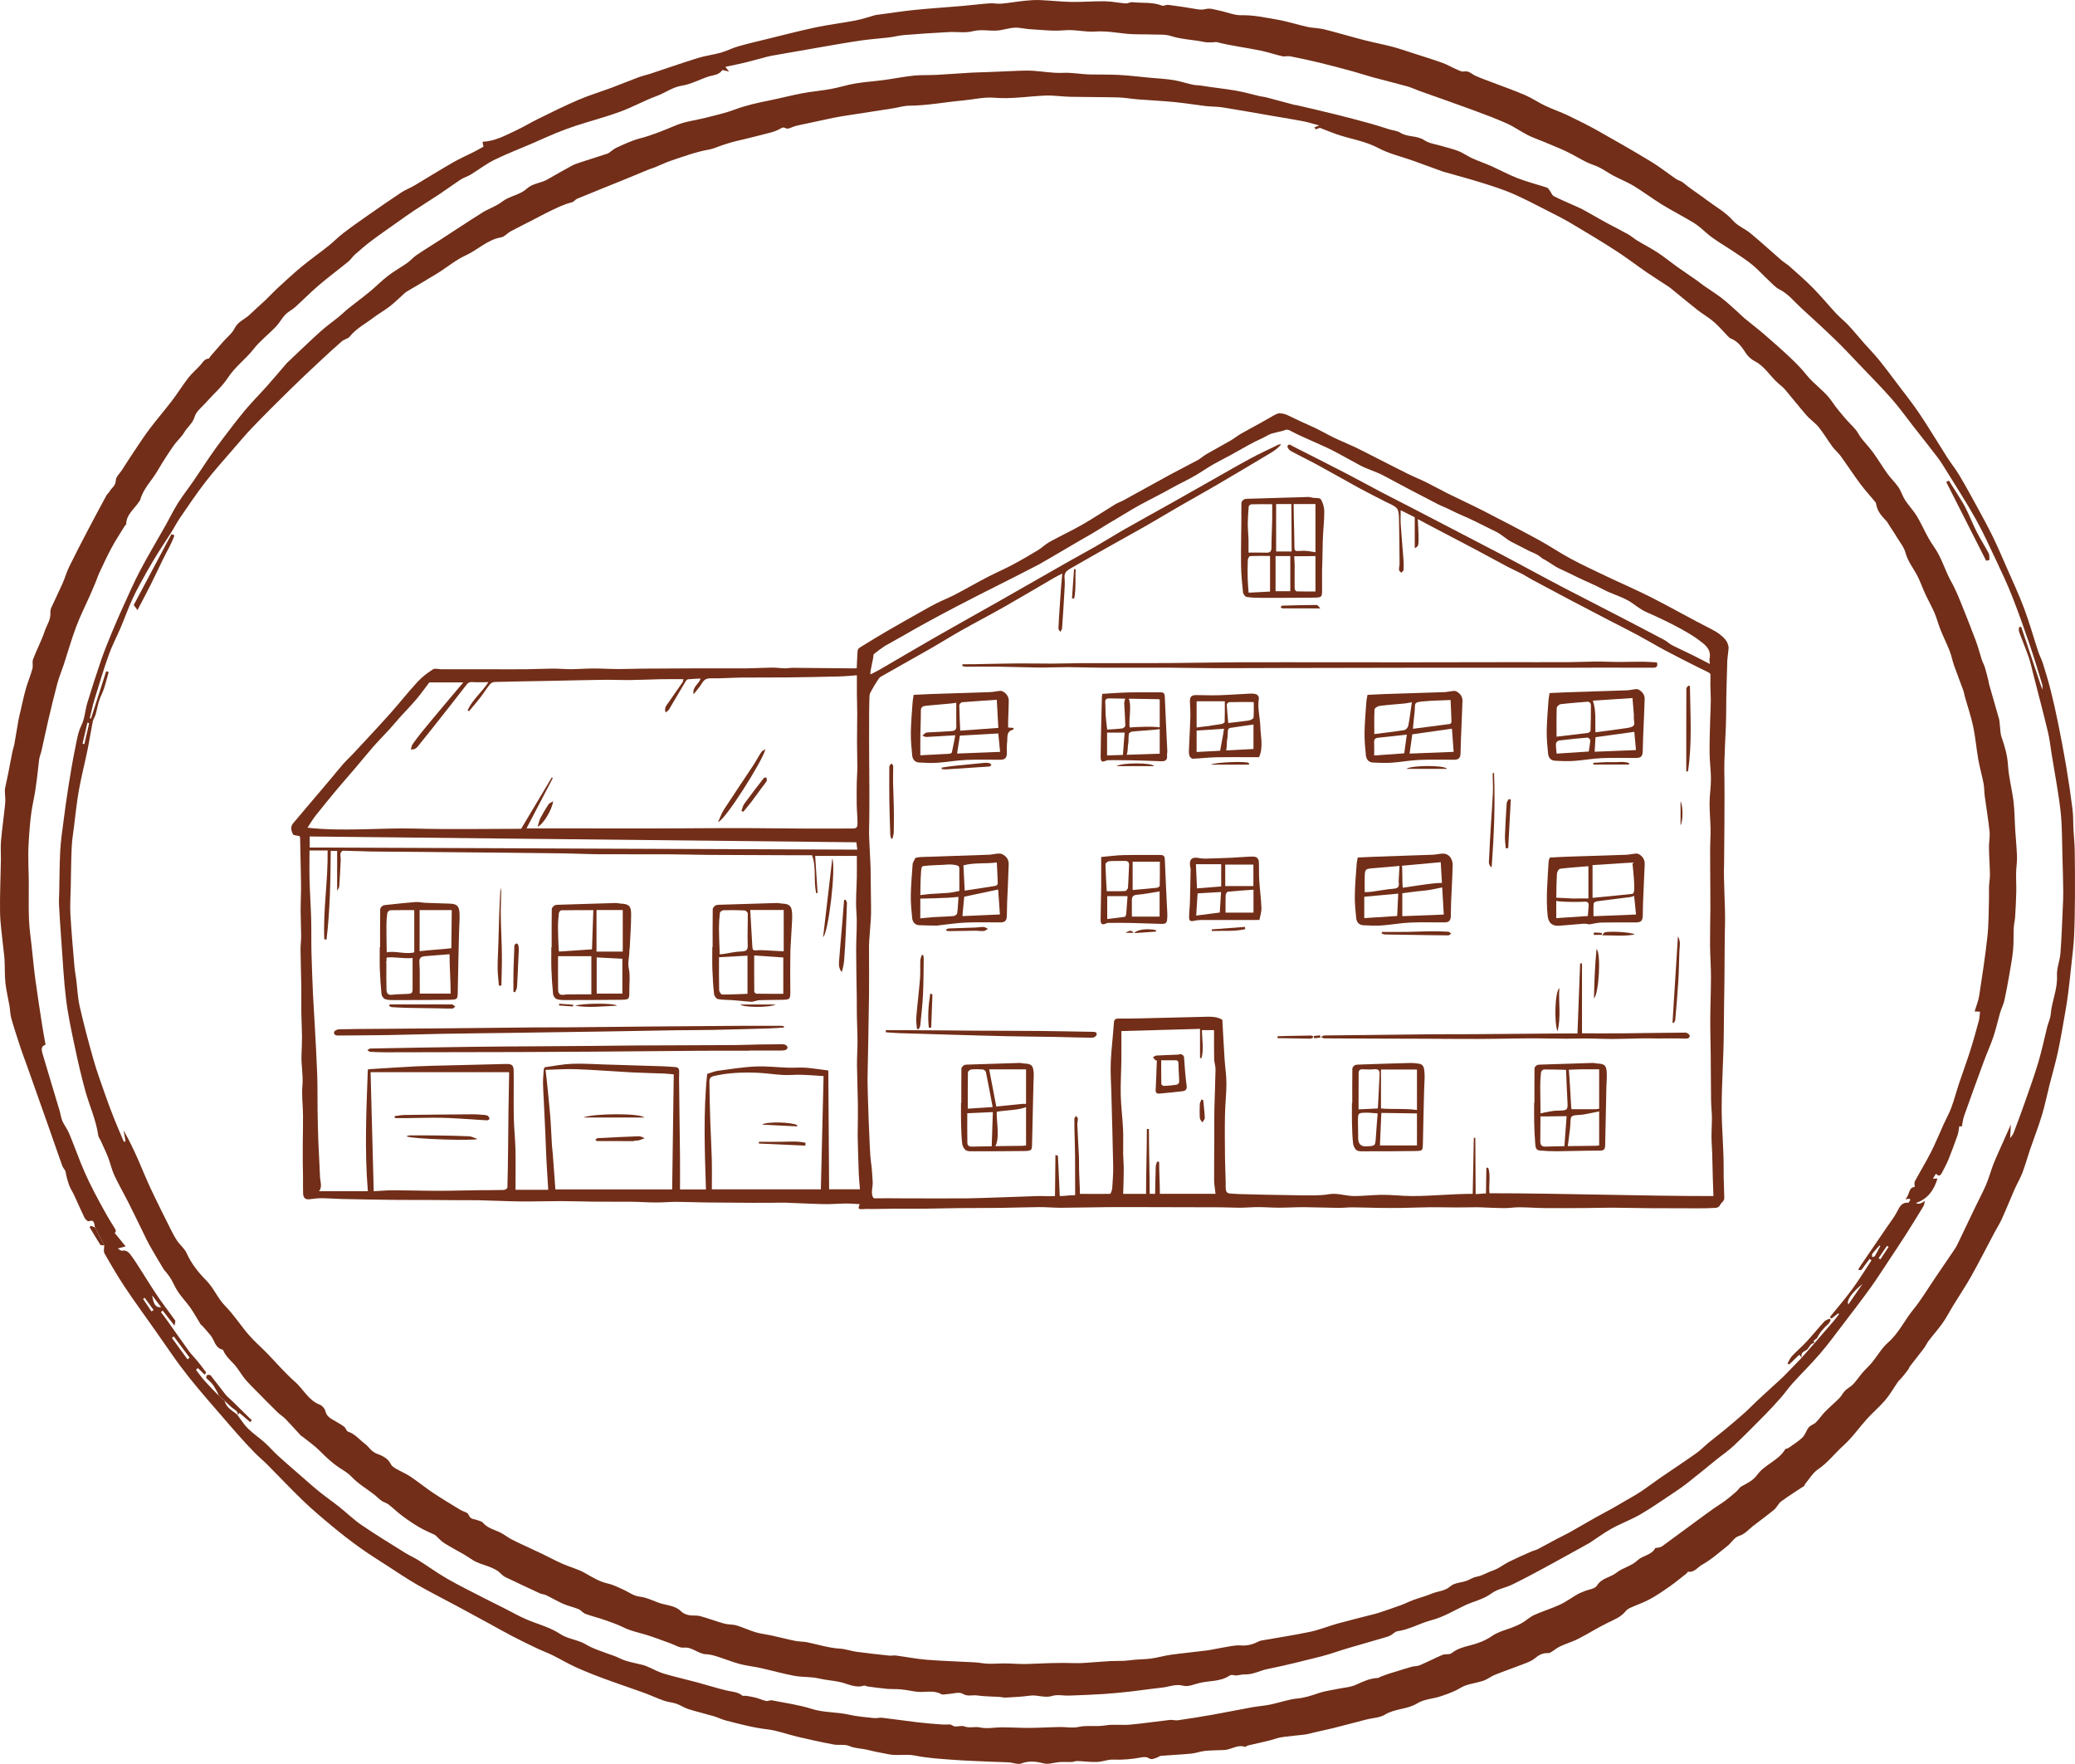
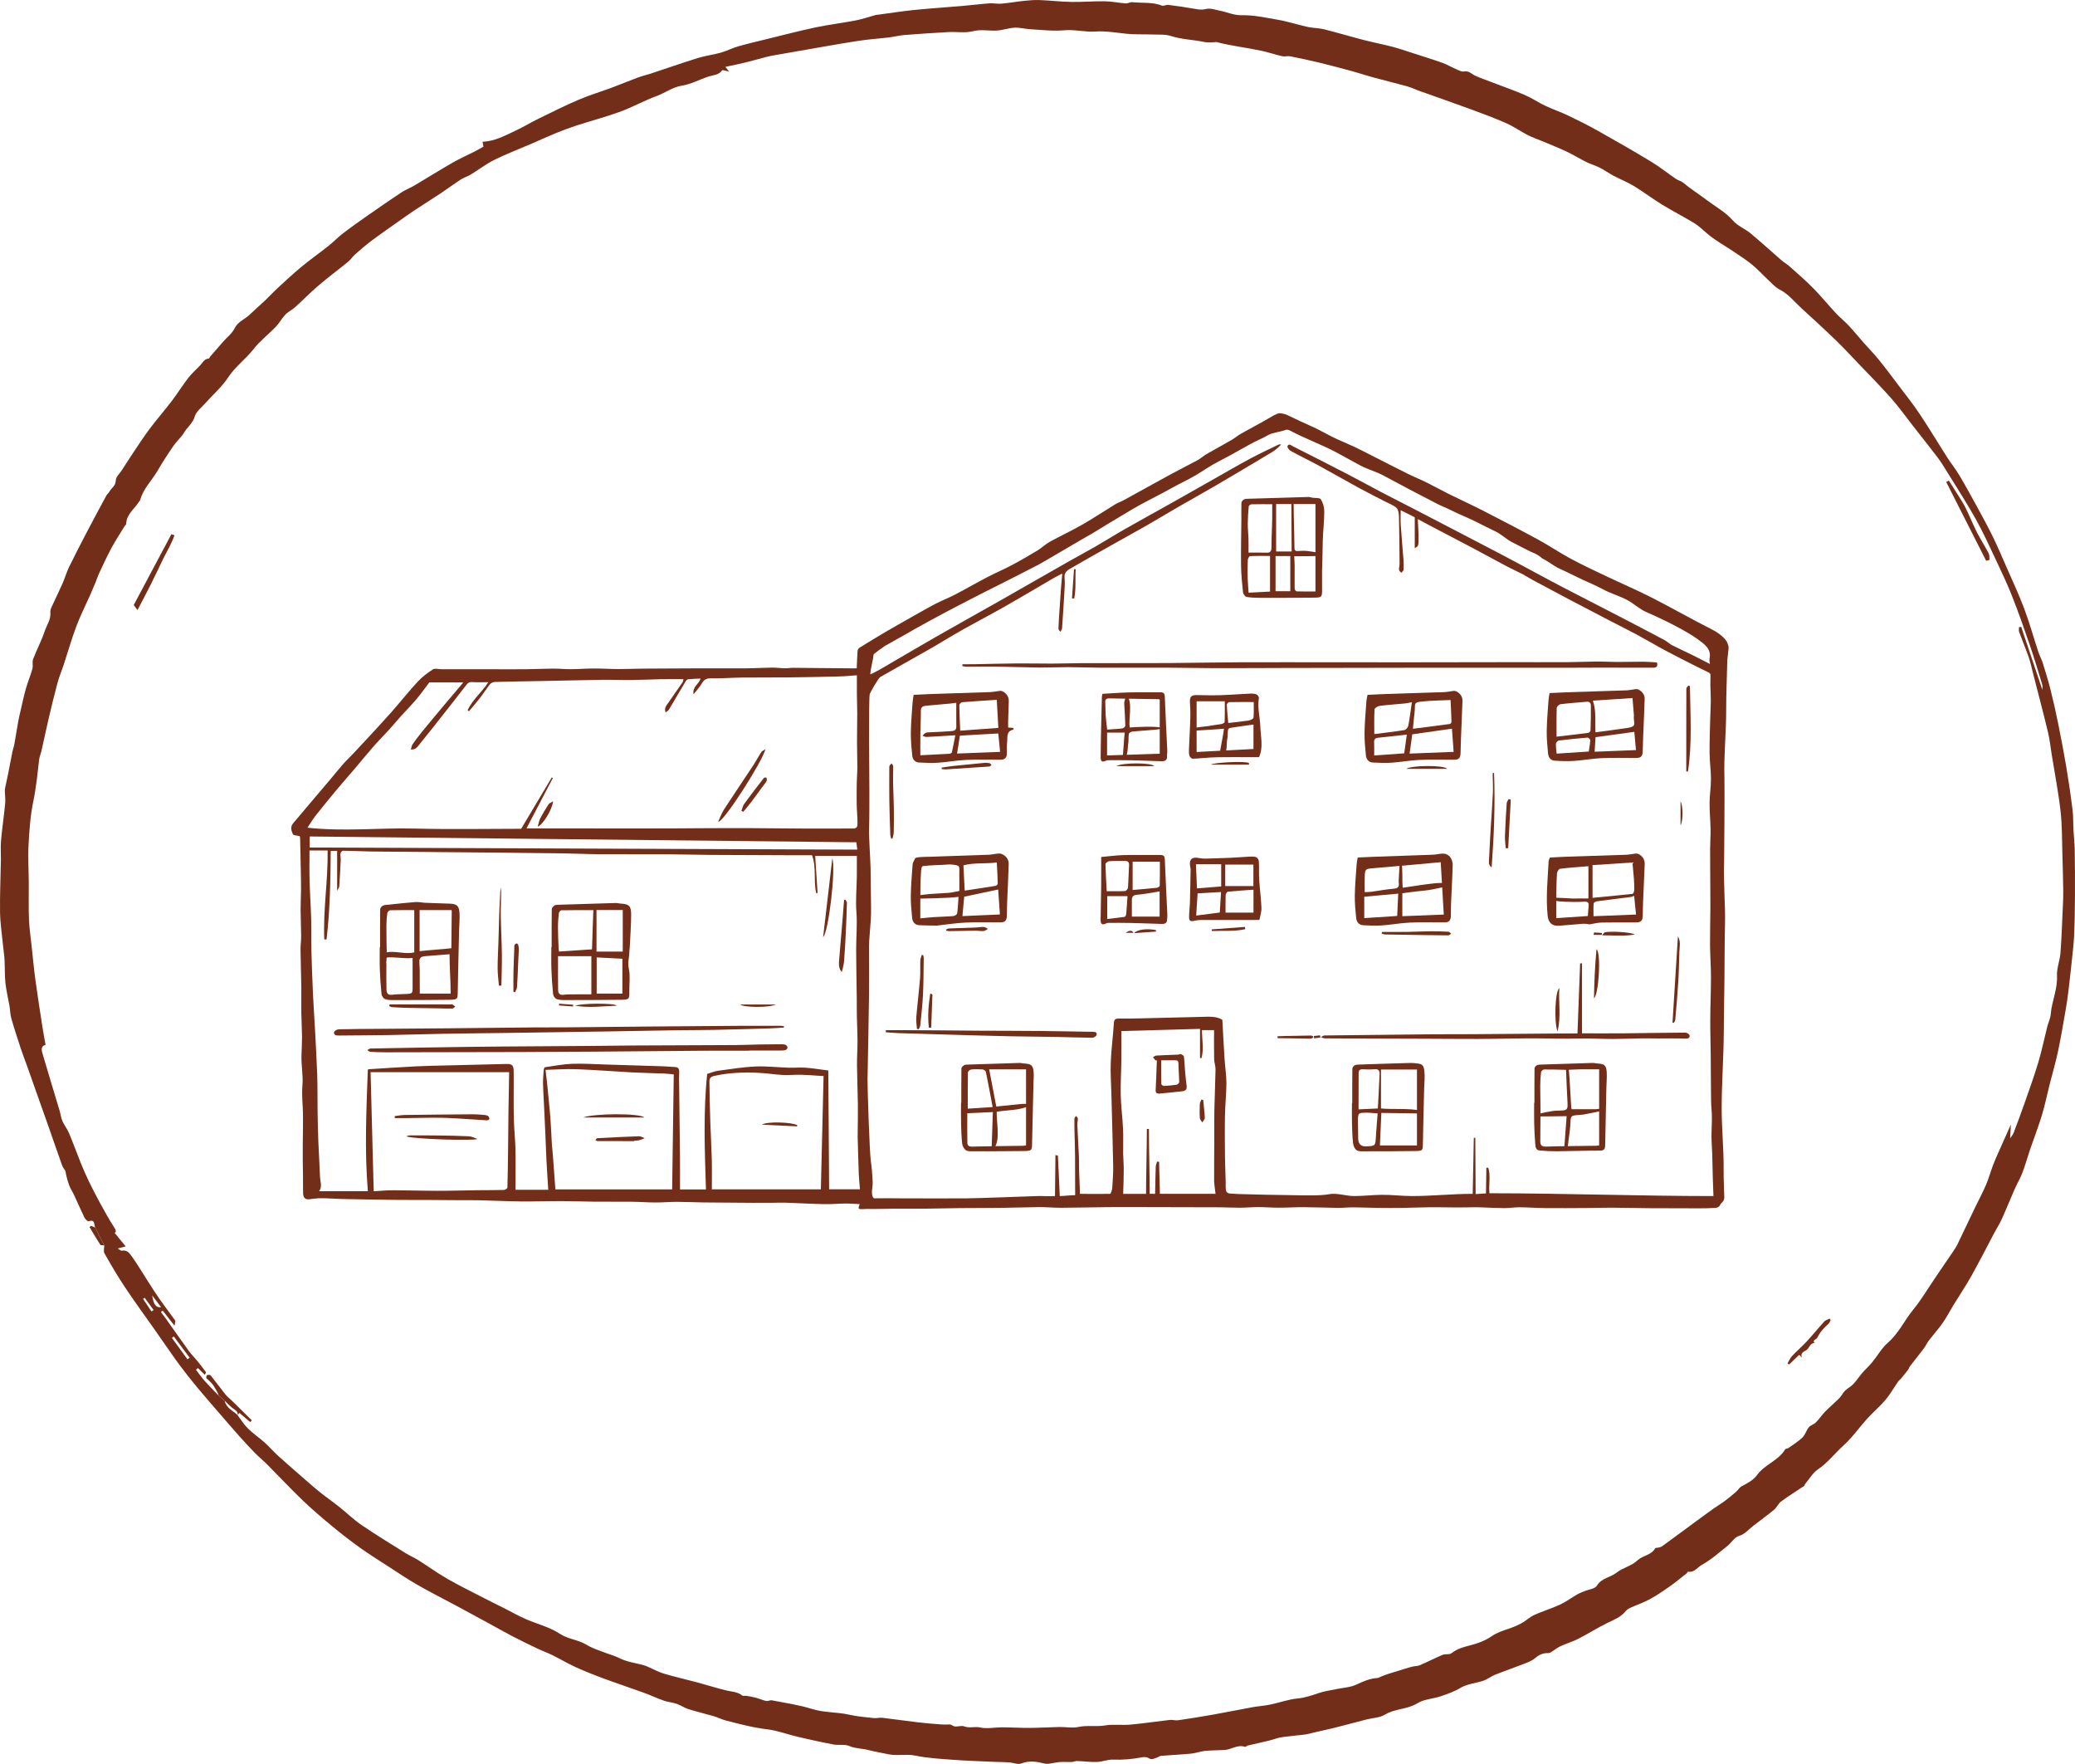
<svg xmlns="http://www.w3.org/2000/svg" id="Layer_2" viewBox="0 0 334.332 284.16">
  <g id="Components">
    <g id="cb644d7c-276f-452c-b907-5c34b998aa4d_19">
      <g id="Ye3191.tif">
        <path d="m15.335,197.751c-.228-.451.026-1.38-1.055-1.001-.144.05-.549-.34-.678-.603-.584-1.195-1.105-2.42-1.665-3.627-.233-.5-.559-.962-.753-1.475-.296-.786-.513-1.601-.643-2.4-.177-.29-.411-.561-.523-.875-.71-1.979-1.387-3.969-2.086-5.952-1.184-3.359-2.374-6.716-3.565-10.072-.344-.971-.723-1.929-1.045-2.907-.523-1.589-1.044-3.181-1.502-4.79-.184-.647-.18-1.345-.295-2.014-.211-1.227-.519-2.442-.651-3.676-.132-1.232-.076-2.482-.143-3.722-.042-.771-.166-1.538-.241-2.307-.173-1.784-.452-3.567-.481-5.354-.045-2.769.087-5.542.133-8.313.018-1.083-.071-2.174.024-3.249.176-2.004.477-3.996.67-5.999.066-.684-.054-1.385-.055-2.078-0-.286.084-.573.142-.857.134-.651.283-1.298.412-1.95.228-1.153.437-2.309.67-3.46.082-.404.237-.794.31-1.2.224-1.243.417-2.491.637-3.735.091-.513.216-1.02.336-1.527.287-1.221.539-2.451.88-3.657.305-1.08.754-2.12,1.052-3.202.136-.492-.067-1.092.11-1.557.579-1.52,1.361-2.968,1.871-4.508.326-.986,1.012-1.858.912-3.022-.046-.541.337-1.134.578-1.681.452-1.023.965-2.019,1.41-3.044.375-.864.63-1.783,1.042-2.627.937-1.922,1.926-3.82,2.917-5.716,1.01-1.933,2.044-3.853,3.081-5.771.128-.237.377-.408.505-.645.321-.592,1.001-.907,1.009-1.786.005-.552.627-1.101.979-1.647.649-1.006,1.291-2.018,1.959-3.011.835-1.241,1.65-2.498,2.551-3.69,1.153-1.526,2.411-2.973,3.57-4.495.913-1.198,1.706-2.489,2.628-3.68.567-.731,1.29-1.339,1.919-2.024.397-.432.645-1.024,1.355-1.077.101-.008.177-.242.279-.36.691-.797,1.384-1.593,2.08-2.386.615-.7,1.417-1.306,1.812-2.113.544-1.113,1.646-1.453,2.43-2.209.839-.808,1.724-1.567,2.57-2.368.671-.636,1.293-1.325,1.973-1.95,1.272-1.168,2.536-2.348,3.867-3.447,1.387-1.145,2.864-2.181,4.273-3.301.83-.66,1.571-1.434,2.412-2.079,1.274-.977,2.59-1.899,3.905-2.819,1.796-1.256,3.595-2.509,5.423-3.719.66-.437,1.424-.716,2.109-1.121,2.068-1.223,4.104-2.501,6.186-3.698,1.135-.653,2.342-1.181,3.511-1.776.479-.244.943-.518,1.448-.798-.05-.26-.099-.517-.15-.783,2.012-.09,3.668-1.018,5.359-1.809,1.262-.59,2.456-1.322,3.708-1.934,2.124-1.039,4.242-2.099,6.415-3.026,1.759-.75,3.602-1.303,5.398-1.971,1.396-.519,2.771-1.098,4.168-1.617.654-.243,1.344-.39,2.008-.61,2.542-.839,5.067-1.728,7.623-2.52,1.213-.376,2.494-.526,3.719-.871.942-.265,1.827-.735,2.768-1.006,1.494-.431,3.011-.781,4.522-1.151,2.665-.651,5.32-1.349,8.003-1.918,2.114-.448,4.271-.695,6.394-1.105,1.107-.214,2.183-.591,3.274-.889.125-.034.261-.029.391-.046,1.95-.259,3.895-.568,5.851-.766,2.559-.259,5.128-.42,7.692-.641,1.463-.126,2.92-.314,4.384-.421.638-.047,1.292.106,1.928.049,1.239-.112,2.469-.332,3.707-.46.831-.086,1.674-.149,2.507-.116,1.694.067,3.384.27,5.077.298,1.799.03,3.602-.132,5.401-.104,1.11.017,2.215.261,3.326.343.355.026.736-.236,1.086-.197,1.588.174,3.221-.056,4.769.55.275.107.674-.158.999-.116,1.45.184,2.9.385,4.337.645.601.109,1.113.191,1.764.016.661-.178,1.466.121,2.197.269,1.177.239,2.35.766,3.514.737,1.981-.049,3.868.39,5.775.713,1.647.279,3.249.813,4.885,1.172.859.189,1.768.163,2.619.375,2.142.535,4.259,1.172,6.397,1.725,1.532.396,3.091.691,4.623,1.09,1.097.286,2.171.663,3.252,1.011,1.603.516,3.213,1.011,4.798,1.577.789.282,1.522.721,2.295,1.055.384.166.833.417,1.195.344.797-.16,1.224.4,1.812.672.879.407,1.801.72,2.707,1.068,1.77.68,3.564,1.304,5.304,2.053,1.128.485,2.156,1.198,3.269,1.724,1.212.574,2.492,1.003,3.701,1.582,1.647.788,3.283,1.607,4.874,2.501,2.861,1.607,5.708,3.241,8.514,4.941,1.386.84,2.66,1.863,4.001,2.779.344.235.807.312,1.119.576,1.198,1.01,2.532,1.842,3.764,2.776,1.432,1.086,3.056,1.949,4.285,3.355.747.854,1.935,1.304,2.832,2.048,1.69,1.401,3.307,2.89,4.968,4.327.418.362.914.634,1.325,1.003,1.285,1.152,2.596,2.281,3.805,3.51,1.283,1.305,2.444,2.73,3.692,4.07.629.675,1.369,1.246,1.997,1.921.864.927,1.664,1.914,2.503,2.865.787.891,1.627,1.739,2.374,2.661,1.06,1.307,2.066,2.659,3.079,4.004,1.183,1.57,2.414,3.11,3.506,4.742,1.532,2.29,2.943,4.661,4.428,6.982.625.977,1.364,1.885,1.956,2.881,1.009,1.697,1.958,3.43,2.904,5.164.859,1.574,1.72,3.148,2.506,4.759.771,1.579,1.459,3.198,2.163,4.809.974,2.23,2.015,4.436,2.868,6.712.864,2.305,1.525,4.685,2.296,7.025.203.616.529,1.192.722,1.81.449,1.441.891,2.886,1.26,4.349.445,1.767.843,3.548,1.204,5.335.472,2.337.922,4.68,1.317,7.032.383,2.281.722,4.571,1.007,6.866.137,1.1.094,2.222.153,3.333.055,1.045.181,2.088.197,3.133.04,2.474.054,4.949.039,7.424-.013,2.159-.039,4.319-.139,6.474-.07,1.499-.265,2.993-.421,4.487-.159,1.523-.325,3.046-.514,4.566-.125,1.005-.275,2.007-.451,3.004-.386,2.194-.746,4.395-1.21,6.572-.386,1.806-.912,3.581-1.365,5.373-.415,1.641-.747,3.305-1.238,4.922-.559,1.841-1.266,3.638-1.888,5.46-.427,1.251-.771,2.533-1.242,3.767-.354.928-.875,1.79-1.277,2.702-.69,1.565-1.317,3.157-2.024,4.714-.371.818-.862,1.581-1.285,2.377-1.21,2.276-2.372,4.579-3.632,6.827-.909,1.622-1.953,3.168-2.925,4.755-.573.934-1.071,1.919-1.698,2.814-.699.996-1.519,1.905-2.259,2.873-.291.38-.479.839-.768,1.222-.73.968-1.494,1.91-2.234,2.87-.131.17-.185.4-.314.572-.342.455-.699.898-1.062,1.336-.181.218-.419.393-.58.624-.672.965-1.247,2.01-2.003,2.902-.909,1.073-2.002,1.988-2.95,3.03-1.295,1.425-2.402,3.047-3.824,4.324-1.391,1.249-2.514,2.766-4.098,3.836-.852.576-1.415,1.579-2.102,2.395-.056.067-.036.216-.098.257-1.246.838-2.527,1.628-3.736,2.516-.458.336-.692.968-1.135,1.335-1.104.917-2.275,1.753-3.409,2.634-.729.567-1.27,1.299-2.275,1.601-.713.214-1.204,1.101-1.851,1.614-1.339,1.061-2.635,2.22-4.114,3.042-.69.383-1.221,1.274-2.217,1.091-.053-.01-.125.191-.214.261-.914.717-1.808,1.463-2.757,2.13-1.043.733-2.103,1.455-3.221,2.063-.975.531-2.046.883-3.062,1.343-.286.129-.587.31-.778.549-.765.955-1.841,1.372-2.899,1.883-1.617.782-3.139,1.761-4.74,2.579-.935.478-1.962.776-2.919,1.216-.488.224-.909.59-1.372.875-.17.104-.374.232-.556.223-.83-.043-1.479.257-2.111.798-.454.39-1.055.637-1.624.86-1.612.631-3.25,1.193-4.859,1.831-.642.255-1.204.726-1.854.95-1.228.422-2.63.509-3.702,1.16-1.003.609-2.053.96-3.111,1.33-1.259.44-2.733.468-3.822,1.145-1.642,1.02-3.609.841-5.241,1.837-.84.512-1.981.526-2.981.782-1.796.46-3.584.949-5.382,1.397-1.27.317-2.561.554-3.826.89-.753.2-1.522.205-2.25.303-1.067.144-2.2.166-3.254.527-.631.216-1.29.355-1.94.51-.825.198-1.657.37-2.482.57-.148.036-.312.249-.409.214-1.218-.433-2.229.449-3.364.505-1.034.051-2.074.039-3.102.143-.747.076-1.473.366-2.22.438-1.612.156-3.232.222-4.846.355-.251.021-.482.227-.735.308-.42.135-.807.382-1.298.051-.259-.174-.703-.185-1.035-.122-1.543.29-3.081.44-4.661.373-.864-.037-1.74.35-2.616.381-1.059.037-2.124-.117-3.188-.153-.29-.01-.583.147-.877.158-.63.023-1.265-.034-1.893.007-.536.035-1.064.177-1.599.244-.283.035-.588.071-.858.004-1.254-.311-2.457-.525-3.76-.022-.569.219-1.347-.132-2.033-.176-.86-.056-1.724-.052-2.586-.091-2.159-.1-4.321-.165-6.476-.328-2.008-.151-4.038-.263-6.002-.669-1.425-.294-2.823.066-4.211-.198-1.17-.223-2.343-.446-3.498-.732-.964-.239-1.961-.201-2.925-.615-.743-.319-1.702-.088-2.538-.246-1.935-.365-3.86-.793-5.779-1.241-1.634-.381-3.233-1.005-4.885-1.199-2.279-.267-4.467-.857-6.669-1.42-.671-.172-1.299-.502-1.965-.698-1.354-.397-2.732-.715-4.077-1.138-.663-.208-1.256-.632-1.915-.859-.668-.23-1.399-.279-2.066-.513-1.083-.379-2.124-.874-3.203-1.266-2.162-.785-4.348-1.506-6.504-2.305-1.533-.568-3.056-1.175-4.544-1.852-1.254-.57-2.441-1.285-3.677-1.897-.798-.395-1.643-.696-2.448-1.079-1.332-.633-2.661-1.274-3.969-1.954-1.332-.693-2.636-1.44-3.955-2.158-1.673-.911-3.345-1.823-5.023-2.724-2.127-1.142-4.287-2.227-6.38-3.426-1.636-.937-3.199-2.002-4.784-3.026-1.492-.964-3.002-1.906-4.445-2.939-1.521-1.089-3.004-2.238-4.445-3.431-1.621-1.341-3.23-2.704-4.747-4.159-1.958-1.877-3.812-3.862-5.726-5.786-.647-.651-1.366-1.231-2.008-1.886-.863-.88-1.698-1.789-2.519-2.708-1.04-1.164-2.057-2.347-3.077-3.528-1.231-1.425-2.472-2.842-3.675-4.29-.97-1.167-1.919-2.354-2.824-3.572-.973-1.308-1.887-2.661-2.825-3.996-.446-.634-.887-1.271-1.332-1.905-1.583-2.252-3.212-4.473-4.736-6.764-1.166-1.753-2.229-3.577-3.267-5.409-.187-.329-.033-.852-.037-1.285-.485-.957-.969-1.913-1.454-2.87Zm20.867,27.923c.256,1.173,1.331,1.6,2.102,2.304,0,0-.034.004-.034.004.556.725,1.041,1.523,1.686,2.158.829.816,1.812,1.473,2.682,2.251.734.656,1.378,1.413,2.104,2.079,1.084.995,2.203,1.954,3.312,2.922,1.113.971,2.212,1.959,3.357,2.89,1.057.859,2.184,1.632,3.251,2.479,1.212.963,2.327,2.062,3.601,2.93,2.304,1.569,4.689,3.02,7.053,4.498.688.43,1.445.751,2.131,1.183,1.551.977,3.037,2.063,4.625,2.973,1.951,1.117,3.977,2.106,5.976,3.139,1.089.562,2.192,1.097,3.286,1.65,1.107.56,2.188,1.181,3.322,1.679,1.845.81,3.888,1.296,5.539,2.385,1.364.9,2.947.944,4.286,1.764.994.608,2.152.953,3.253,1.376.677.261,1.359.43,2.036.777,1.217.624,2.664.797,4.011,1.169.238.066.464.176.692.274.839.362,1.65.816,2.52,1.074,1.754.519,3.543.919,5.311,1.394,1.556.418,3.094.909,4.658,1.293.905.222,1.866.209,2.647.842.131.106.416.001.623.036.521.087,1.046.17,1.555.307.561.151,1.097.403,1.663.524.284.06.627-.162.914-.105,2.156.425,4.356.728,6.442,1.385,1.977.622,4.021.478,5.999.929,1.308.298,2.662.4,4.0.547.445.049.911-.101,1.355-.049,1.887.221,3.767.501,5.654.724,1.269.15,2.545.255,3.82.347.586.043,1.178.007,1.5.007.38.169.575.324.777.332.488.019,1.039-.184,1.457-.022.85.33,1.692-.021,2.567.176,1.109.251,2.331-.029,3.505-.025,1.49.005,2.98.101,4.47.092,1.596-.01,3.191-.115,4.787-.144,1.025-.019,2.092.206,3.068-.007,1.439-.314,2.872-.007,4.31-.249,1.312-.221,2.692-.004,4.029-.125,2.131-.193,4.25-.519,6.377-.757.437-.049.9.114,1.332.051,1.886-.275,3.769-.575,5.645-.908,2.112-.375,4.213-.808,6.324-1.189.965-.174,1.952-.235,2.912-.434,1.448-.299,2.865-.826,4.323-.97,1.214-.119,2.3-.474,3.423-.866.927-.323,1.925-.443,2.893-.649,1.079-.23,2.242-.276,3.216-.73,1.106-.516,2.171-.993,3.399-1.063.194-.011.378-.155.57-.229.36-.139.719-.282,1.085-.404.478-.159.963-.297,1.444-.445.803-.246,1.6-.51,2.41-.73.432-.118.918-.081,1.32-.253,1.232-.525,2.42-1.152,3.656-1.666.445-.185,1.107.002,1.443-.265.891-.709,1.882-.983,2.957-1.255,1.213-.306,2.465-.756,3.479-1.462.876-.61,1.795-.894,2.75-1.22.715-.245,1.428-.528,2.089-.891.71-.391,1.313-.995,2.044-1.328,1.352-.616,2.793-1.038,4.141-1.662.979-.453,1.86-1.115,2.8-1.658.36-.208.759-.35,1.145-.512.694-.291,1.709-.381,2.024-.899.765-1.257,2.191-1.306,3.189-2.111.993-.801,2.362-1.018,3.375-1.987.798-.765,2.208-.788,2.832-1.939.047-.086.315-.039.472-.082.216-.058.459-.095.632-.221,1.867-1.358,3.721-2.733,5.581-4.101.892-.656,1.782-1.314,2.685-1.954.611-.433,1.26-.814,1.861-1.261.623-.463,1.22-.964,1.806-1.473.306-.265.515-.675.855-.861.941-.513,1.872-.938,2.555-1.881,1.2-1.656,3.407-2.264,4.493-4.094.073-.123.36-.098.505-.201.774-.55,1.6-1.052,2.277-1.706.447-.433.612-1.144,1.019-1.636.282-.342.817-.465,1.138-.787.539-.541.964-1.195,1.499-1.741.739-.755,1.556-1.434,2.299-2.186.346-.35.555-.838.904-1.184.393-.389.927-.638,1.304-1.038.546-.58.986-1.258,1.507-1.863.487-.565,1.057-1.062,1.53-1.638.875-1.065,1.566-2.328,2.587-3.217,1.726-1.504,2.641-3.571,4.048-5.289,1.315-1.607,2.378-3.421,3.552-5.143.93-1.365,1.866-2.727,2.789-4.096.281-.417.57-.836.79-1.287.936-1.924,1.844-3.861,2.77-5.79.614-1.279,1.289-2.531,1.849-3.832.443-1.028.734-2.12,1.128-3.171.269-.719.591-1.418.902-2.121.64-1.446,1.288-2.888,1.96-4.394-.037.713-.069,1.348-.114,2.215.272-.408.456-.598.542-.826.618-1.637,1.237-3.274,1.814-4.925.757-2.164,1.536-4.324,2.192-6.52.558-1.868.946-3.786,1.425-5.678.174-.687.514-1.354.567-2.046.161-2.086,1.12-4.018,1.005-6.176-.064-1.209.466-2.438.56-3.67.189-2.479.268-4.968.383-7.452.039-.849.078-1.699.066-2.548-.027-1.921-.073-3.843-.134-5.764-.074-2.352-.031-4.718-.293-7.05-.344-3.059-.937-6.09-1.425-9.133-.198-1.233-.328-2.482-.62-3.693-.752-3.126-1.575-6.234-2.374-9.349-.23-.899-.421-1.812-.724-2.686-.476-1.37-1.044-2.708-1.543-4.071-.082-.224-.012-.505-.012-.759.117-.016.234-.032.351-.048,1.124,3.349,2.249,6.698,3.405,10.141,0-.311.062-.589-.01-.825-.647-2.118-1.276-4.243-1.993-6.337-.908-2.651-1.838-5.296-2.863-7.903-.774-1.969-1.681-3.887-2.586-5.802-1.065-2.255-2.098-4.533-3.314-6.706-1.452-2.595-3.077-5.093-4.638-7.626-.469-.76-.936-1.527-1.475-2.238-1.274-1.678-2.591-3.323-3.889-4.982-1.17-1.495-2.27-3.051-3.524-4.472-1.683-1.908-3.48-3.717-5.238-5.559-1.256-1.317-2.494-2.653-3.803-3.917-1.797-1.736-3.64-3.426-5.488-5.109-1.144-1.042-2.091-2.295-3.533-3.02-.666-.335-1.198-.954-1.76-1.477-.896-.834-1.716-1.756-2.661-2.528-.975-.797-2.053-1.469-3.098-2.178-1.42-.963-2.947-1.768-4.243-2.917-.648-.575-1.296-1.173-2.031-1.62-1.694-1.031-3.469-1.932-5.159-2.968-1.532-.939-2.966-2.039-4.501-2.972-1.045-.635-2.201-1.084-3.285-1.658-.765-.405-1.471-.922-2.242-1.313-.677-.344-1.429-.542-2.11-.88-1.089-.54-2.125-1.188-3.223-1.706-1.284-.606-2.61-1.123-3.919-1.674-.784-.33-1.599-.601-2.353-.99-1.152-.594-2.222-1.36-3.403-1.884-1.839-.815-3.729-1.519-5.618-2.213-2.812-1.033-5.643-2.014-8.463-3.023-.652-.233-1.28-.544-1.944-.728-1.805-.5-3.628-.938-5.436-1.428-1.116-.303-2.213-.678-3.329-.983-1.756-.478-3.515-.948-5.284-1.377-1.573-.382-3.158-.722-4.746-1.037-.421-.084-.892.075-1.309-.019-1.134-.257-2.24-.64-3.377-.88-2.388-.505-4.822-.783-7.191-1.393-.144-.037-.313.029-.47.028-.504-.005-1.026.061-1.51-.043-1.778-.384-3.613-.394-5.374-.965-.935-.303-2.007-.204-3.019-.244-1.388-.054-2.787.021-4.164-.121-1.676-.173-3.313-.474-5.035-.355-1.641.113-3.279-.359-4.981-.203-1.806.166-3.651-.071-5.477-.17-.845-.046-1.69-.29-2.525-.248-.957.048-1.897.402-2.854.463-1.286.082-2.545-.236-3.882.108-1.223.314-2.582.066-3.878.135-2.385.128-4.768.286-7.148.476-.849.068-1.685.294-2.533.396-1.451.175-2.914.262-4.36.471-2.057.296-4.104.66-6.152,1.012-2.723.467-5.443.948-8.163,1.427-.349.061-.696.139-1.039.229-1.132.296-2.256.619-3.393.896-1.029.251-2.07.454-3.201.698.227.284.362.452.607.757-.526-.098-1.051-.305-1.13-.194-.564.791-1.446.751-2.225,1.007-1.42.467-2.783,1.224-4.234,1.454-1.544.245-2.717,1.173-4.104,1.679-1.991.727-3.86,1.788-5.85,2.517-2.309.846-4.699,1.47-7.042,2.228-1.14.369-2.265.794-3.375,1.246-1.284.523-2.543,1.111-3.817,1.66-2.025.874-4.092,1.661-6.067,2.636-1.323.653-2.508,1.584-3.776,2.356-.504.307-1.099.469-1.593.789-1.15.747-2.252,1.568-3.395,2.327-1.367.908-2.765,1.77-4.132,2.678-.977.649-1.929,1.335-2.886,2.013-1.365.967-2.742,1.918-4.078,2.924-.899.677-1.751,1.42-2.596,2.165-.377.333-.645.793-1.032,1.109-1.597,1.304-3.254,2.535-4.823,3.871-1.298,1.105-2.487,2.335-3.755,3.477-.492.443-1.129.734-1.584,1.206-.559.58-.945,1.328-1.499,1.914-1.188,1.256-2.57,2.287-3.663,3.686-1.241,1.586-2.925,2.783-4.071,4.535-.984,1.506-2.406,2.724-3.615,4.086-.637.717-1.53,1.385-1.772,2.229-.31,1.08-1.162,1.648-1.668,2.511-.468.799-1.223,1.424-1.752,2.193-.905,1.317-1.777,2.661-2.581,4.042-.91,1.563-2.289,2.847-2.772,4.664-.031.117-.147.211-.216.32-.729,1.157-2.012,1.995-2.042,3.559-.002.104-.163.198-.231.308-.712,1.164-1.469,2.304-2.117,3.503-.712,1.317-1.335,2.683-1.974,4.038-.238.505-.405,1.044-.619,1.561-.282.682-.57,1.361-.869,2.036-.75,1.693-1.592,3.351-2.242,5.081-.757,2.015-1.343,4.094-2.015,6.141-.325.988-.737,1.95-1.008,2.952-.521,1.929-.985,3.873-1.442,5.818-.4,1.702-.751,3.415-1.137,5.12-.107.475-.324.933-.379,1.411-.256,2.248-.473,4.49-.936,6.722-.473,2.279-.638,4.636-.765,6.969-.111,2.055.025,4.124.038,6.187.013,1.948-.048,3.899.029,5.844.057,1.452.277,2.897.432,4.345.195,1.813.362,3.631.608,5.438.342,2.519.739,5.031,1.127,7.544.148.961.336,1.915.507,2.878-.785.208-.658.864-.483,1.458.901,3.064,1.835,6.119,2.748,9.179.163.546.218,1.135.445,1.65.297.674.782,1.267,1.066,1.945.674,1.607,1.262,3.249,1.916,4.864.412,1.017.854,2.023,1.333,3.01.576,1.185,1.184,2.357,1.818,3.512.687,1.251,1.376,2.505,2.152,3.701.324.499.468.815.127.979.572.702,1.168,1.432,1.78,2.183-.457.123-.744.201-1.277.345.392.222.539.378.644.354.861-.2,1.29.443,1.658.96.898,1.261,1.685,2.6,2.524,3.903.635.986,1.256,1.983,1.93,2.943.814,1.161,1.686,2.28,2.503,3.439.082.116-.045.379-.114.829-.734-.941-1.313-1.683-1.892-2.424-.1.077-.199.154-.298.231.244.319.497.631.729.958,1.262,1.774,2.506,3.561,3.783,5.324.382.528.86.986,1.274,1.493.509.623,1.008,1.256,1.479,1.909.047.065-.133.294-.195.42-.397-.387-.752-.734-1.108-1.081-.103.096-.205.191-.308.286.487.623.944,1.272,1.469,1.861.703.788,1.458,1.53,2.191,2.292.321.281.642.562.963.843Zm-8.197-10.364c-.102.076-.203.152-.305.228.836,1.152,1.673,2.303,2.509,3.455.117-.088.234-.176.351-.265-.852-1.139-1.704-2.278-2.555-3.417Zm-3.602-4.043c.116-.071.232-.143.348-.214-.479-.66-.959-1.32-1.438-1.98-.087.059-.174.117-.262.176.451.673.901,1.346,1.352,2.019Zm.114-2.57c.247,1.521.607,1.973,1.446,1.893-.454-.594-.892-1.169-1.446-1.893Z" style="fill:#722e18; stroke-width:0px;" />
        <path d="m15.335,197.751c.485.957.969,1.913,1.454,2.87-.214-.025-.549.027-.624-.089-.607-.931-1.164-1.895-1.737-2.848.077-.067.153-.133.23-.2l.677.266Z" style="fill:#722e18; stroke-width:0px;" />
        <path d="m35.238,224.831c-.117-.474-.425-.872-.622-1.249-.358-.682-.84-1.083-1.359-1.542-.071-.063.007-.468.102-.508.167-.07.499-.059.592.056.808,1.002,1.561,2.048,2.367,3.052.307.383.71.687,1.063,1.034,1.067,1.046,2.131,2.094,3.196,3.141-.087.095-.175.19-.262.285-.564-.479-1.127-.958-1.736-1.475-.065.075-.186.215-.308.356,0,0.0.034-.004.034-.004.071-.64-.444-.825-.838-1.133-.451-.353-.845-.777-1.264-1.171-.321-.281-.642-.562-.963-.843Z" style="fill:#722e18; stroke-width:0px;" />
        <path d="m314.003,77.421c.737,1.166,1.489,2.323,2.205,3.502.328.539.603,1.113.872,1.685.505,1.072.949,2.174,1.492,3.225.579,1.122,1.269,2.186,1.852,3.306.154.297.092.706.129,1.064-.179.046-.357.092-.536.139-2.144-4.231-4.287-8.461-6.431-12.692.139-.076.277-.152.416-.228Z" style="fill:#722e18; stroke-width:0px;" />
      </g>
      <g id="Ye3191.tif-2">
-         <path d="m70.107,247.291c-.69-.331-1.637-.719-2.514-1.226-.961-.556-1.883-1.19-2.775-1.853-.773-.575-1.465-1.259-2.228-1.849-.324-.251-.767-.343-1.105-.581-.424-.298-.781-.69-1.193-1.009-1.229-.95-2.608-1.756-3.656-2.873-.625-.666-1.38-1.054-2.069-1.521-1.135-.771-2.091-1.681-3.045-2.644-.838-.845-1.839-1.528-2.771-2.28-.069-.055-.174-.071-.231-.133-.839-.907-1.656-1.834-2.516-2.721-.381-.394-.873-.679-1.266-1.063-1.129-1.104-2.237-2.228-3.344-3.354-.659-.67-1.341-1.324-1.937-2.047-.625-.758-1.092-1.653-1.755-2.37-.648-.701-1.362-1.327-1.74-2.232-.021-.05-.085-.103-.138-.116-1.177-.289-1.25-1.484-1.857-2.241-.442-.551-.919-1.073-1.385-1.604-.08-.091-.209-.144-.27-.243-.543-.875-1.035-1.786-1.625-2.629-.608-.87-1.352-1.645-1.954-2.518-.452-.656-.759-1.409-1.157-2.104-.197-.342-.449-.654-.687-.971-.18-.24-.409-.449-.563-.704-.756-1.259-1.508-2.521-2.233-3.798-.364-.641-.669-1.315-.995-1.978-.785-1.596-1.55-3.202-2.353-4.79-.764-1.512-1.616-2.982-2.332-4.515-.426-.912-.625-1.928-.995-2.87-.382-.972-.845-1.912-1.276-2.865-.097-.213-.275-.41-.305-.63-.337-2.48-1.401-4.746-2.063-7.128-.641-2.306-1.182-4.643-1.678-6.985-.542-2.564-1.107-5.133-1.433-7.729-.381-3.036-.525-6.102-.753-9.157-.152-2.035-.286-4.072-.397-6.11-.039-.712.013-1.428.029-2.142.048-2.233.047-4.468.166-6.697.082-1.538.312-3.07.511-4.6.251-1.927.511-3.854.816-5.773.323-2.033.661-4.066,1.075-6.081.26-1.265.43-2.537,1.026-3.754.528-1.076.573-2.378.93-3.551.713-2.338,1.459-4.667,2.257-6.977.533-1.543,1.156-3.056,1.78-4.565.597-1.445,1.228-2.876,1.878-4.298.853-1.863,1.671-3.747,2.631-5.555,1.306-2.462,2.737-4.857,4.105-7.286.665-1.181,1.251-2.411,1.975-3.554.786-1.241,1.704-2.397,2.538-3.609.856-1.243,1.666-2.518,2.522-3.761.683-.993,1.385-1.975,2.115-2.934,1.203-1.577,2.396-3.165,3.668-4.685,1.096-1.308,2.311-2.516,3.448-3.792,1.043-1.171,2.051-2.373,3.075-3.56.08-.093.159-.188.247-.271,1.776-1.673,3.53-3.37,5.339-5.006.915-.828,1.937-1.538,2.896-2.319.559-.456,1.071-.969,1.635-1.42,1.128-.903,2.296-1.756,3.41-2.675,1.004-.828,1.916-1.77,2.946-2.561.973-.748,2.063-1.343,3.07-2.051.534-.376.962-.903,1.502-1.268,1.251-.848,2.544-1.635,3.814-2.456,2.268-1.468,4.514-2.97,6.804-4.403,1.008-.631,2.203-.996,3.128-1.719,1.235-.965,2.899-1.098,4.007-2.112.984-.901,2.244-.883,3.287-1.473,1.316-.745,2.624-1.502,3.954-2.221.449-.243.944-.409,1.432-.571,1.362-.451,2.732-.88,4.098-1.319.141-.045.296-.075.416-.155.443-.294.84-.683,1.316-.896,1.204-.537,2.407-1.13,3.674-1.458,2.052-.53,3.974-1.342,5.922-2.147,1.524-.63,3.232-.809,4.849-1.226,1.524-.393,3.074-.729,4.54-1.282,1.848-.697,3.75-1.106,5.67-1.494,1.765-.357,3.509-.819,5.278-1.151,1.527-.286,3.084-.41,4.612-.689,1.308-.238,2.582-.664,3.892-.881,1.542-.256,3.11-.355,4.661-.564,1.587-.214,3.162-.535,4.754-.702,1.198-.126,2.416-.056,3.622-.12,1.877-.1,3.751-.248,5.627-.357.894-.052,1.79-.057,2.685-.094,1.669-.068,3.338-.154,5.008-.212.777-.027,1.559-.043,2.334.005,1.584.1,3.173.405,4.746.329,1.524-.073,2.992.237,4.472.263,1.518.027,3.05-.007,4.57.071,1.639.084,3.272.291,4.908.445,1.328.125,2.667.185,3.981.4,1.126.183,2.213.603,3.339.784.271.044.581.022.897.074,1.895.314,3.812.501,5.705.825,1.324.227,2.621.608,3.933.911.294.068.603.076.894.153,1.551.406,3.099.825,4.649,1.236.117.031.245.021.363.049,2.193.518,4.391,1.021,6.578,1.564,1.828.454,3.647.942,5.463,1.443.954.263,1.891.59,2.839.878.6.182,1.285.222,1.791.545,1.191.762,2.677.403,3.883,1.216.775.523,1.829.636,2.762.92.911.278,1.853.475,2.734.826.78.311,1.477.826,2.245,1.175.978.444,2.003.783,2.984,1.22,1.441.641,2.83,1.41,4.299,1.975,1.539.592,3.147,1,4.718,1.511.162.053.29.249.404.4.255.336.416.837.749,1.004,1.358.682,2.772,1.25,4.152,1.89.591.273,1.151.612,1.72.93.901.503,1.791,1.025,2.698,1.516,1.115.603,2.254,1.162,3.359,1.782.528.296.983.719,1.503,1.033,1.082.654,2.216,1.227,3.272,1.921,1.07.703,2.062,1.524,3.106,2.268,1.037.74,2.1,1.445,3.145,2.175.389.272.751.585,1.14.857.98.685,2,1.317,2.945,2.047.892.689,1.712,1.473,2.558,2.222.378.335.723.707,1.112,1.028,1.023.845,2.083,1.646,3.088,2.512,1.436,1.239,2.863,2.493,4.241,3.795.93.878,1.841,1.795,2.635,2.795,1.259,1.585,3.03,2.663,4.164,4.368.597.897,1.306,1.723,2.004,2.548.562.664,1.208,1.256,1.767,1.921.339.403.55.911.876,1.327.618.79,1.322,1.515,1.91,2.326.82,1.131,1.538,2.335,2.354,3.469.537.746,1.231,1.381,1.745,2.14.439.649.658,1.444,1.087,2.102.569.874,1.32,1.633,1.859,2.522.702,1.158,1.242,2.412,1.907,3.594.508.904,1.165,1.727,1.64,2.646.575,1.114,1.013,2.298,1.54,3.437.3.648.684,1.258.99,1.904.361.763.7,1.539,1.013,2.323.821,2.056,1.646,4.112,2.422,6.185.373.996.629,2.036.961,3.049.139.424.369.819.501,1.245.21.677.376,1.368.551,2.055.058.224.072.46.135.683.532,1.863,1.077,3.722,1.6,5.588.088.313.086.651.129.977.087.661.067,1.36.285,1.974.526,1.481.936,2.943,1.033,4.548.117,1.941.653,3.852.887,5.791.185,1.529.178,3.08.275,4.62.089,1.421.242,2.84.287,4.262.027.87-.128,1.745-.145,2.619-.02,1.014.051,2.029.028,3.042-.032,1.352-.101,2.704-.185,4.054-.036.582-.194,1.157-.222,1.738-.057,1.188.003,2.385-.107,3.567-.119,1.281-.357,2.552-.577,3.821-.254,1.46-.514,2.92-.834,4.366-.141.64-.469,1.236-.655,1.869-.385,1.311-.676,2.652-1.109,3.947-.44,1.315-1.027,2.58-1.507,3.883-1.09,2.958-2.166,5.921-3.218,8.892-.189.534-.237,1.117-.35,1.677-.197-.017-.394-.034-.422-.036-.096.531-.119.993-.266,1.413-.461,1.317-.945,2.628-1.468,3.922-.294.725-.679,1.414-1.032,2.115-.246.488-.542.721-.979.184-.13.203-.292.456-.515.803h.753c-.578,1.861-1.561,3.282-3.48,3.93q.521.347,1.461-.35c-.085.302-.108.641-.265.9-.985,1.622-1.986,3.234-3.007,4.834-.81,1.27-1.653,2.521-2.487,3.776-.986,1.484-1.936,2.994-2.977,4.438-1.415,1.963-2.89,3.883-4.359,5.806-1.256,1.644-2.482,3.317-3.827,4.886-1.398,1.631-2.94,3.138-4.386,4.729-.664.73-1.224,1.553-1.875,2.296-.821.937-1.662,1.859-2.536,2.746-1.669,1.692-3.338,3.387-5.066,5.017-.873.824-1.881,1.504-2.819,2.26-1.557,1.253-3.092,2.535-4.667,3.765-.878.685-1.807,1.307-2.736,1.924-1.626,1.08-3.228,2.206-4.919,3.176-1.461.838-3.065,1.423-4.542,2.237-1.227.676-2.359,1.522-3.535,2.29-.151.099-.314.179-.472.267-2.275,1.256-4.541,2.528-6.827,3.764-1.727.934-3.461,1.86-5.227,2.717-1.082.525-2.38.713-3.313,1.41-1.322.988-2.885,1.266-4.301,1.941-1.76.839-3.478,1.883-5.337,2.366-1.888.49-3.579,1.52-5.528,1.795-.408.058-.747.505-1.153.698-.404.191-.849.298-1.281.424-1.875.547-3.756,1.078-5.628,1.635-1.417.422-2.809.94-4.241,1.303-2.873.729-5.753,1.447-8.658,2.033-1.225.247-2.32.92-3.669.86-.572-.025-1.22.3-1.884.093-.171-.053-.434.039-.601.147-1.438.937-3.14.753-4.709,1.125-.887.21-1.874.668-2.667.458-1.246-.331-2.284.181-3.409.301-1.708.182-3.408.444-5.116.635-1.46.164-2.924.308-4.389.402-1.839.117-3.681.187-5.523.251-.893.031-1.854-.206-2.668.049-1.249.391-2.398-.212-3.604-.04-1.295.185-2.611.234-3.92.312-.329.02-.663-.089-.997-.11-1.21-.077-2.432-.068-3.629-.238-.749-.106-1.479.234-2.297-.267-.568-.348-1.565.006-2.37.042-.37.017-.818.163-1.099.01-1.347-.736-2.793-.17-4.17-.407-.79-.136-1.582-.28-2.379-.357-.736-.07-1.484-.019-2.22-.085-1.024-.093-2.044-.241-3.064-.376-.209-.028-.442-.193-.614-.137-1.343.432-2.57-.286-3.767-.564-1.139-.264-2.305-.31-3.439-.583-1.291-.31-2.68-.189-3.994-.432-1.846-.341-3.658-.864-5.493-1.271-1.083-.24-2.202-.337-3.271-.625-1.248-.337-2.452-.832-3.688-1.217-.574-.179-1.176-.353-1.769-.367-1.293-.032-2.197-1.204-3.591-1.061-.679.07-1.419-.431-2.128-.68-1.4-.493-2.779-1.056-4.203-1.465-1.134-.326-2.276-.573-3.353-1.104-1.019-.503-2.108-.872-3.185-1.249-.983-.344-2.005-.579-2.979-.943-.41-.153-.711-.593-1.119-.762-.793-.328-1.652-.5-2.438-.843-.952-.415-1.848-.955-2.784-1.406-.315-.152-.701-.156-1.019-.303-1.845-.851-3.682-1.719-5.513-2.597-.261-.125-.511-.308-.712-.517-1.234-1.281-3.059-1.339-4.495-2.192-.469-.279-.905-.612-1.377-.886-1.093-.636-2.219-1.216-3.288-1.888-.501-.315-.902-.791-1.483-1.315Zm222.263-30.93s-.014.027-.014.027c1.043-1.201,2.09-2.399,3.125-3.607.295-.345.557-.719.834-1.08-.047-.042-.094-.084-.141-.125-.362.286-.724.571-1.086.857-.081-.088-.162-.176-.243-.264,1.196-1.482,2.447-2.923,3.572-4.457,1.109-1.512,2.091-3.117,3.128-4.681-.101-.071-.201-.143-.301-.214-.288.375-.594.737-.861,1.127-.51.747-.501.754-1.003.598.17-.266.331-.534.507-.792,1.379-2.02,2.762-4.036,4.139-6.057.562-.825,1.189-1.618,1.643-2.499.407-.788.742-1.51,1.805-1.442.096.006.218-.294.314-.461.013-.023-.058-.094-.113-.177-.224.028-.463.057-.702.087.726-.584.505-1.965,1.534-1.97,0-.32-.107-.675.017-.908.838-1.571,1.776-3.091,2.583-4.677.748-1.47,1.367-3.004,2.052-4.507.416-.914.914-1.796,1.259-2.735.47-1.277.812-2.601,1.243-3.894.582-1.749,1.228-3.477,1.786-5.232.507-1.593.951-3.208,1.387-4.822.128-.474.136-.981.197-1.466-.377-.022-.597-.035-.873-.051.271-.907.614-1.713.743-2.552.487-3.171.974-6.345,1.321-9.533.215-1.979.185-3.985.252-5.979.022-.681-.02-1.364.007-2.044.026-.658.155-1.316.144-1.972-.023-1.437-.134-2.872-.155-4.309-.013-.864.184-1.741.096-2.593-.198-1.911-.523-3.808-.777-5.713-.091-.684-.066-1.386-.196-2.06-.247-1.284-.617-2.546-.844-3.833-.31-1.761-.452-3.554-.82-5.301-.344-1.632-.894-3.221-1.347-4.831-.089-.316-.122-.651-.233-.958-.491-1.351-1.02-2.689-1.498-4.045-.272-.772-.418-1.59-.715-2.351-.445-1.139-1-2.235-1.456-3.369-.368-.917-.61-1.886-.998-2.793-.433-1.011-.989-1.969-1.452-2.969-.452-.976-.801-2.002-1.292-2.956-.639-1.24-1.54-2.317-1.914-3.729-.233-.879-.878-1.653-1.362-2.46-.379-.632-.794-1.244-1.196-1.863-.179-.277-.331-.582-.553-.82-.697-.748-1.392-1.486-1.584-2.546-.03-.165-.063-.355-.163-.477-.8-.977-1.665-1.906-2.418-2.918-1.101-1.479-2.108-3.027-3.191-4.521-.379-.522-.905-.938-1.287-1.458-.768-1.044-1.429-2.17-2.24-3.178-.562-.699-1.355-1.208-1.948-1.887-1.184-1.355-2.292-2.777-3.455-4.152-.302-.357-.682-.651-1.041-.955-1.34-1.136-2.193-2.774-3.834-3.614-.553-.283-1.089-.751-1.425-1.269-.649-.998-1.289-1.946-2.458-2.4-.21-.082-.382-.285-.548-.455-.728-.743-1.396-1.553-2.183-2.226-.825-.706-1.784-1.253-2.643-1.924-1.288-1.006-2.539-2.059-3.807-3.089-.286-.233-.566-.477-.873-.68-1.153-.764-2.331-1.49-3.47-2.273-1.675-1.151-3.288-2.397-4.996-3.497-2.365-1.525-4.778-2.978-7.202-4.41-1.287-.761-2.63-1.431-3.965-2.108-1.821-.923-3.626-1.889-5.499-2.695-1.573-.677-3.22-1.194-4.858-1.707-1.904-.597-3.833-1.113-5.751-1.664-.204-.059-.414-.103-.614-.175-1.6-.579-3.196-1.171-4.798-1.744-1.853-.663-3.822-1.102-5.538-2.017-2.17-1.158-4.552-1.474-6.809-2.254-.858-.297-1.696-.653-2.643-1.021-.076.027-.387.135-.697.244-.062-.105-.124-.209-.187-.314.196-.08.392-.161.767-.314-1.037-.276-1.785-.522-2.552-.67-1.544-.298-3.098-.543-4.648-.81-2.794-.481-5.585-.982-8.385-1.431-.873-.14-1.773-.104-2.654-.207-1.706-.2-3.404-.486-5.113-.652-1.965-.191-3.939-.279-5.908-.434-1.052-.083-2.098-.285-3.15-.312-2.551-.067-5.104-.043-7.656-.098-1.37-.029-2.742-.257-4.105-.197-2.729.12-5.426.578-8.193.347-1.67-.139-3.385.293-5.081.446-2.881.26-5.731.819-8.639.839-.86.006-1.716.287-2.578.422-2.72.425-5.443.835-8.162,1.265-.769.122-1.533.283-2.296.442-1.163.242-2.324.497-3.486.748-.584.126-1.171.24-1.751.385-.532.132-1.21.575-1.547.386-.568-.317-.78.001-1.152.184-.42.206-.869.37-1.321.489-1.421.375-2.848.723-4.275,1.077-.595.147-1.198.265-1.789.427-.594.162-1.18.357-1.765.548-.709.232-1.397.571-2.124.696-2.048.352-3.982,1.076-5.937,1.726-.968.321-1.892.773-2.839,1.157-.294.119-.606.194-.899.314-1.298.531-2.588,1.078-3.887,1.606-2.55,1.036-5.107,2.056-7.652,3.105-.312.129-.541.505-.854.581-1.19.286-2.273.824-3.363,1.34-1.072.507-2.112,1.081-3.167,1.623-1.119.574-2.251,1.125-3.356,1.724-.533.289-.984.868-1.533.963-2.213.383-3.759,2.021-5.705,2.905-1.605.729-2.995,1.922-4.51,2.861-1.618,1.003-3.272,1.95-4.907,2.924-.156.093-.308.201-.443.322-.799.711-1.556,1.474-2.397,2.13-.856.667-1.827,1.186-2.687,1.847-1.27.976-2.725,1.716-3.754,3.012-.278.35-.882.421-1.24.732-1.202,1.042-2.371,2.122-3.534,3.209-1.569,1.468-3.142,2.934-4.675,4.439-2.064,2.027-4.117,4.067-6.125,6.149-1.161,1.203-2.238,2.489-3.331,3.757-1.467,1.702-2.977,3.372-4.349,5.148-1.431,1.853-2.737,3.805-4.065,5.736-.516.751-.928,1.572-1.414,2.344-.676,1.072-1.393,2.118-2.063,3.194-.653,1.048-1.294,2.106-1.894,3.186-.781,1.404-1.579,2.804-2.256,4.259-.714,1.534-1.275,3.138-1.937,4.697-.624,1.47-1.385,2.889-1.918,4.39-.853,2.4-1.585,4.844-2.332,7.281-.296.967-.494,1.963-.737,2.946.066.019.132.038.197.057.816-2.541,1.632-5.081,2.448-7.622.134.04.267.08.401.12-.253.903-.476,1.815-.768,2.705-.213.649-.56,1.255-.768,1.906-.234.732-.357,1.499-.57,2.239-.113.392-.381.745-.46,1.139-.304,1.515-.532,3.045-.842,4.558-.446,2.174-1.002,4.328-1.394,6.511-.344,1.914-.533,3.855-.778,5.786-.145,1.141-.329,2.283-.38,3.43-.095,2.132-.109,4.268-.151,6.402-.029,1.451-.138,2.907-.056,4.352.159,2.825.418,5.645.654,8.466.056.667.195,1.327.279,1.992.184,1.459.236,2.946.561,4.372.659,2.886,1.417,5.752,2.227,8.6.534,1.878,1.212,3.717,1.856,5.563.452,1.296.932,2.583,1.439,3.859.508,1.281,1.065,2.543,1.6,3.813.092-.032.184-.063.276-.094-.111-.587-.223-1.174-.334-1.76.887,1.523,1.623,3.088,2.327,4.667.691,1.551,1.307,3.137,2.03,4.672,1.043,2.216,2.146,4.404,3.24,6.595.323.647.66,1.294,1.068,1.889.463.675,1.167,1.222,1.494,1.947.774,1.719,1.906,3.127,3.212,4.455,1.186,1.206,1.799,2.837,3.016,4.073,1.392,1.415,2.477,3.127,3.78,4.638.892,1.034,1.939,1.931,2.896,2.91,1.516,1.55,2.923,3.223,4.551,4.646,1.371,1.199,2.168,3.007,4.019,3.707.384.145.802.631.893,1.03.177.78.711,1.108,1.301,1.453.581.34,1.178.662,1.718,1.06.265.195.361.71.626.796,1.141.369,1.833,1.292,2.73,1.963.653.488,1.011,1.249,1.889,1.579.839.316,1.806.713,2.276,1.692.149.31.514.552.832.737.76.444,1.591.774,2.319,1.262,1.247.835,2.409,1.796,3.658,2.628,1.435.957,2.921,1.837,4.393,2.739.449.275,1.194.411,1.328.782.293.813.964.674,1.494.903.269.116.626.159.792.359.723.876,1.775,1.117,2.732,1.561.666.309,1.244.804,1.899,1.144.996.517,2.024.972,3.039,1.451.583.275,1.172.535,1.751.817,1.145.557,2.267,1.161,3.43,1.676,1.18.522,2.467.836,3.58,1.465,1.21.683,2.354,1.417,3.747,1.718.808.175,1.571.578,2.339.912.912.397,1.781,1.086,2.718,1.187,1.427.154,2.6.931,3.957,1.235.961.215,2.031.391,2.821,1.186.297.299.778.481,1.206.567.594.12,1.243.003,1.822.159,1.294.348,2.549.84,3.841,1.198.649.18,1.368.112,2.012.303,1.043.308,2.035.791,3.078,1.099.867.256,1.781.35,2.668.544,1.231.27,2.451.593,3.687.841.655.132,1.344.099,1.998.237,1.744.367,3.446.91,5.248,1.018.882.053,1.744.382,2.626.501,1.779.241,3.564.432,5.349.624.33.036.676-.064,1.004-.021,1.673.221,3.335.553,5.014.687,2.561.204,5.133.268,7.699.413.715.04,1.424.201,2.138.221.951.027,1.905-.052,2.857-.044,1.144.01,2.291.13,3.432.087,2.569-.098,5.134-.234,7.709-.139,1.065.04,2.136-.088,3.204-.152.865-.052,1.729-.139,2.595-.18.727-.034,1.457-.001,2.184-.038.586-.03,1.168-.135,1.754-.182.88-.072,1.77-.07,2.642-.196,1.049-.152,2.076-.461,3.126-.606,1.895-.261,3.802-.431,5.699-.677.894-.116,1.774-.341,2.666-.48.951-.148,1.921-.408,2.86-.336,1.087.084,2.007-.194,2.928-.661.132-.067.281-.111.428-.137,2.61-.461,5.235-.853,7.827-1.399,1.492-.315,2.923-.91,4.398-1.321,1.777-.495,3.571-.929,5.358-1.39.404-.104.814-.189,1.209-.321,1.23-.41,2.459-.823,3.677-1.266.653-.238,1.273-.567,1.926-.806,1.006-.367,2.051-.636,3.037-1.049.986-.414,2.09-.375,3.006-1.191.633-.565,1.752-.563,2.627-.886.535-.198.984-.543,1.598-.647.728-.123,1.409-.525,2.11-.807.417-.168.852-.303,1.246-.515.634-.341,1.219-.777,1.864-1.093,1.173-.577,2.372-1.102,3.566-1.634.355-.159.751-.233,1.095-.411,1.028-.532,2.037-1.103,3.06-1.646.659-.35,1.342-.657,1.992-1.021,1.437-.805,2.856-1.641,4.29-2.45.805-.455,1.631-.872,2.438-1.323.775-.433,1.539-.886,2.305-1.335.82-.48,1.659-.932,2.449-1.457,1.052-.7,2.055-1.473,3.096-2.189,1.938-1.333,3.906-2.625,5.827-3.983.753-.532,1.401-1.21,2.117-1.799.837-.689,1.707-1.337,2.541-2.029,1.06-.88,2.113-1.769,3.141-2.687.754-.673,1.454-1.407,2.191-2.099.817-.767,1.649-1.517,2.475-2.275.552-.507,1.121-.996,1.65-1.526.991-.994,1.958-2.011,2.935-3.018,0,0,.002-.017.002-.017.684-.776,1.368-1.553,2.052-2.329Zm7.72-9.513c-1.828,1.474-2.625,2.758-2.272,3.286.756-1.093,1.514-2.189,2.272-3.286ZM13.3,119.808c.097.027.194.053.29.08.26-1.131.52-2.262.78-3.394-.094-.023-.188-.045-.282-.068-.263,1.127-.526,2.254-.789,3.381Zm289.387,82.885c.094.063.189.125.283.188l1.326-2.004c-.086-.057-.172-.114-.258-.171-.45.663-.9,1.325-1.35,1.988Zm.28-1.979c-.049-.017-.097-.034-.146-.05-.39.438-.8.86-1.157,1.323-.089.115-.008.361-.006.546.151-.063.373-.084.44-.197.313-.527.583-1.079.868-1.622Z" style="fill:#722e18; stroke-width:0px;" />
        <path d="m290.316,218.708c-.155-.171-.311-.341-.412-.452-.573.548-1.101,1.054-1.629,1.559-.089-.057-.177-.113-.266-.169.235-.394.41-.843.716-1.17.754-.805,1.602-1.524,2.351-2.333.983-1.061,1.892-2.189,2.869-3.256.205-.224.565-.306.854-.454.057.07.114.14.17.211-.104.195-.165.438-.318.578-.738.674-1.409,1.382-1.853,2.302-.139.287-.818.297-.44.867,0,0,.014-.027.014-.027-.786 0-.825.878-1.372,1.166-.459.241-.926.5-.681,1.163,0,0-.002.017-.002.017Z" style="fill:#722e18; stroke-width:0px;" />
        <path d="m28.107,86.236c-.444,1.342-1.206,2.554-1.828,3.824-.674,1.376-1.317,2.768-2.003,4.138-.666,1.33-1.371,2.641-2.124,4.086-.241-.325-.425-.573-.604-.814,2.029-3.814,4.05-7.613,6.07-11.412.163.059.327.119.49.178Z" style="fill:#722e18; stroke-width:0px;" />
      </g>
      <g id="HFy4Oo.tif">
        <path d="m206.148,66.567c.883.082,1.067.207,1.655.48.595.276,1.18.574,1.775.849.864.399,1.743.766,2.596,1.184.941.462,1.848.994,2.793,1.446,1.084.519,2.203.967,3.291,1.477.913.428,1.805.9,2.704,1.355,1.962.994,3.917,2.004,5.888,2.981.997.494,2.034.909,3.033,1.402,1.158.572,2.283,1.212,3.441,1.786,1.886.935,3.803,1.807,5.676,2.767,2.982,1.528,5.956,3.074,8.899,4.674,1.74.947,3.385,2.07,5.128,3.011,1.828.986,3.713,1.868,5.59,2.761,2.507,1.194,5.064,2.287,7.537,3.546,3.26,1.659,6.436,3.482,9.699,5.132.855.432,1.58.946,2.17,1.652.264.316.422.76.498,1.171.028.153-.207,1.895-.212,2.142-.057,2.703-.186,5.406-.181,8.109.007,3.434-.392,7.34-.282,10.772.056,1.738-.04,13.542-.053,13.85-.119,2.765.221,6.955.148,9.721-.072,2.727-.06,6.182-.091,8.91-.035,3.107-.09,5.487-.108,8.593-.023,3.952-.337,8.174-.338,12.126-.001,3.455.351,6.639.315,10.094-.014,1.311.083,3.067.104,4.375.011.652-.509.756-.739,1.305-.076.181-.419.337-.65.352-.91.058-1.824.072-2.736.072-2.69.001-5.38-.004-8.07-.023-1.961-.014-3.921-.07-5.882-.079-1.376-.006-2.752.045-4.128.053-2.209.014-4.418.032-6.626.012-1.391-.013-2.781-.12-4.172-.131-.813-.006-1.627.139-2.44.136-1.257-.006-2.514-.081-3.772-.125-.259-.009-.518-.019-.777-.017-1.057.01-2.113.037-3.17.035-1.41-.003-2.819-.048-4.229-.035-1.526.014-3.051.087-4.577.108-1.291.018-2.583.012-3.875-.005-1.319-.017-2.638-.079-3.957-.085-.815-.004-1.631.093-2.446.085-1.813-.02-3.625-.102-5.438-.112-1.358-.008-2.716.081-4.074.082-1.113.001-2.227-.092-3.34-.093-.991-.001-1.981.093-2.972.098-1.038.005-2.075-.064-3.113-.068-3.955-.016-7.91-.021-11.866-.028-2.109-.003-4.217-.016-6.326.002-2.494.021-4.989.09-7.483.101-1.172.005-2.345-.114-3.516-.106-2.061.014-4.121.097-6.182.123-2.253.028-4.506.013-6.759.037-1.894.019-3.788.078-5.683.097-1.568.016-3.137-.007-4.706-.002-1.465.005-2.943.072-4.394.04-.445-.01-.625.064-1.175.017-.369-.043-.126-.458-.036-.794-.789-.036-1.54-.102-2.29-.096-1.132.01-2.265.124-3.395.1-2.113-.045-4.224-.165-6.337-.237-.632-.022-1.265.014-1.898.017-1.111.005-2.222.014-3.333.007-2.581-.014-5.162-.028-7.743-.059-1.483-.018-2.966-.095-4.449-.097-1.14-.002-2.279.106-3.419.102-1.278-.004-2.556-.102-3.834-.116-1.991-.022-3.983.005-5.975-.013-1.815-.016-3.63-.09-5.445-.093-2.161-.004-4.323.077-6.484.055-2.218-.023-4.434-.139-6.652-.189-1.342-.03-2.685-.011-4.027-.018-1.394-.008-2.788-.026-4.183-.031-1.899-.008-3.798.006-5.697-.016-2.782-.034-5.564-.084-8.346-.143-1.064-.023-2.127-.121-3.191-.125-.659-.003-1.321.091-1.978.172-.754.092-.978-.363-1-.972-.032-.876-.006-1.754-.015-2.631-.009-.866-.035-1.731-.042-2.597-.007-.868-.004-1.736.002-2.605.012-1.595.055-3.19.039-4.784-.015-1.572-.233-3.157-.094-4.713.146-1.639-.202-3.231-.153-4.848.031-1.026.094-2.052.087-3.078-.008-1.248-.094-2.494-.111-3.742-.019-1.37.018-2.741-.001-4.112-.029-2.023-.102-4.046-.125-6.07-.009-.767.103-1.534.099-2.301-.007-1.379-.081-2.758-.088-4.137-.006-1.109.061-2.219.069-3.329.007-1.014-.02-2.028-.039-3.042-.032-1.724-.067-3.447-.108-5.171-.004-.162-.062-.322-.072-.369-.422-.11-.989-.101-1.092-.315-.255-.53-.448-1.175.021-1.736,1.007-1.204,2.026-2.398,3.04-3.595.998-1.177,1.999-2.351,2.994-3.531.678-.804,1.331-1.63,2.025-2.419.494-.561,1.044-1.072,1.559-1.614.611-.643,1.216-1.292,1.817-1.945,1.448-1.572,2.916-3.127,4.332-4.727,1.455-1.643,2.816-3.371,4.303-4.982.714-.774,1.583-1.431,2.469-2.006.32-.208.896-.019,1.355-.018,2.782.002,5.564.003,8.345.003,1.775.001,3.55.015,5.324-.003,1.441-.015,2.882-.093,4.324-.101.966-.005,1.932.099,2.898.093,1.216-.008,2.431-.11,3.647-.113,1.317-.003,2.634.087,3.951.092,1.32.005,2.64-.058,3.96-.069,2.789-.023,5.579-.037,8.368-.044,2.733-.006,5.467.017,8.2-.002,1.417-.01,2.834-.103,4.251-.118.694-.008,1.388.096,2.083.11.442.009.885-.082,1.327-.078,3.294.024,6.588.06,9.882.091.115.001.23-.013.371-.021.042-.962.066-1.898.14-2.829.014-.178.186-.4.349-.501,1.444-.894,2.892-1.784,4.36-2.639,1.826-1.063,3.671-2.096,5.512-3.134.843-.475,1.683-.957,2.548-1.389.964-.482,1.974-.873,2.928-1.372,1.735-.906,3.431-1.886,5.167-2.791,1.337-.697,2.729-1.289,4.06-1.995,1.397-.741,2.764-1.541,4.117-2.36.661-.4,1.221-.975,1.895-1.346,1.745-.962,3.559-1.802,5.287-2.792,1.791-1.025,3.509-2.177,5.271-3.253.426-.26.915-.415,1.355-.656,2.577-1.412,5.143-2.845,7.724-4.249,1.397-.76,2.827-1.46,4.224-2.221.488-.266.899-.668,1.381-.947,1.309-.758,2.645-1.468,3.954-2.227.586-.339,1.111-.784,1.699-1.118,1.418-.805,2.871-1.548,4.279-2.37.574-.335,1.359-.833,1.858-.904Zm-118.546,105.793c.275-.22.246-.447.275-.22.264,2.03.527,4.939.721,6.976.167,1.762.216,3.535.327,5.302.032.513.107,1.024.146,1.538.142,1.891.278,3.783.414,5.654h18.816c.086-6.226.171-12.331.257-18.526-.45-.041-.985-.112-1.522-.134-1.722-.069-3.445-.093-5.165-.184-3.017-.16-6.03-.409-9.049-.518-1.74-.063-3.487.075-5.231.122.064-.151.111-.423.195-.435,1.46-.212,2.921-.496,4.39-.554,1.746-.069,3.499.057,5.249.108,3.142.092,6.284.189,9.425.292.639.021,1.276.087,1.914.119.515.026.69.288.667.79-.032.699-.017,1.4-.008,2.1.045,3.839.101,7.678.14,11.517.017,1.744.003,3.488.003,5.316h4.178c-.197-6.257-.438-12.516.198-18.614.691-.206,1.208-.436,1.745-.507,2.004-.268,4.011-.595,6.026-.686,1.783-.081,3.579.137,5.37.194.906.029,1.818-.068,2.72-.001,1.16.086,2.313.278,3.655.447.044,6.369.088,12.727.133,19.142h4.971c-.07-.861-.162-1.642-.192-2.424-.076-2.021-.124-4.043-.181-6.065-.006-.213.004-.427.006-.64.013-1.521.051-3.043.031-4.564-.028-2.084-.125-4.167-.145-6.252-.013-1.327.086-2.655.084-3.983-.002-1.301-.077-2.602-.103-3.903-.019-.98-.003-1.96-.015-2.94-.032-2.62-.096-5.24-.1-7.861-.003-2.015.197-4.019.04-6.048-.147-1.888.042-3.802.069-5.704.015-1.075.003-2.151.003-3.322h-6.715c.127,1.961.258,3.969.389,5.978-.074.005-.147.011-.221.016-.471-1.987.066-4.101-.675-6.108-1.442,0-2.856.004-4.269-.001-4.096-.014-8.193-.024-12.29-.051-2.068-.014-4.136-.083-6.204-.092-3.883-.017-7.767.005-11.65-.017-1.774-.01-3.547-.106-5.32-.13-4.218-.058-8.437-.1-12.655-.143-4.539-.046-9.078-.086-13.617-.126-1.7-.015-3.401-.009-5.1-.041-1.49-.028-2.978-.106-4.468-.124-.138-.002-.379.262-.4.424-.045.363.05.74.033,1.109-.064,1.401-.14,2.801-.236,4.199-.013.193-.17.377-.341.735v-6.431h-1.031c-.042,4.791-.112,9.542-.677,14.262-.12-.004-.241-.009-.361-.013-.214-4.762.618-9.506.535-14.325h-2.918c0,1.616-.035,3.187.009,4.756.057,2.085.201,4.168.259,6.253.049,1.786.002,3.574.046,5.36.057,2.286.15,4.571.252,6.856.071,1.603.191,3.203.276,4.806.142,2.68.304,5.36.399,8.042.069,1.948.032,3.899.061,5.848.025,1.662.058,3.324.122,4.985.072,1.874.203,3.745.268,5.619.028.817.411,1.676-.153,2.366h7.862c-.546-6.618-.235-13.106-.004-19.591.108-.031.174-.063.242-.067,2.514-.156,5.027-.329,7.543-.456,1.687-.085,3.377-.108,5.065-.151,3.136-.08,6.273-.155,9.409-.232,1.009-.025,1.247.217,1.242,1.251-.002.403.008.805.009,1.208.003,2.124-.031,4.248.017,6.37.037,1.617.217,3.231.259,4.849.048,1.848.013,3.698.014,5.547 0.0.346,0,.692,0,1.042h5.271c-.102-1.645-.209-3.192-.289-4.74-.076-1.472-.117-2.946-.182-4.419-.074-1.672-.158-3.343-.238-5.014-.048-1.004-.124-2.008-.135-3.013-.008-.709.073-1.418.114-2.128Zm138.082-90.155c0,.845-.043,1.614.009,2.377.121,1.809.294,3.615.429,5.423.044.591.065,1.187.032,1.777-.01.173-.24.334-.369.501-.129-.157-.35-.304-.367-.472-.032-.317.088-.646.085-.97-.019-2.499-.034-4.998-.097-7.496-.013-.514-.066-1.184-.382-1.498-.479-.476-1.202-.71-1.827-1.036-1.411-.736-2.838-1.442-4.235-2.204-2.189-1.194-4.349-2.441-6.539-3.632-1.48-.805-3.002-1.533-4.48-2.342-.246-.135-.567-.594-.5-.754.214-.508.605-.116.87.018,2.979,1.502,5.953,3.014,8.915,4.548,1.768.915,3.508,1.883,5.271,2.808,1.71.897,3.436,1.764,5.152,2.652,2.158,1.117,4.313,2.24,6.469,3.361,2.587,1.345,5.179,2.682,7.76,4.04,1.907,1.003,3.8,2.034,5.7,3.051,1.427.763,2.849,1.534,4.285,2.28,2.971,1.542,5.952,3.063,8.924,4.603,2.458,1.274,4.913,2.553,7.359,3.851.455.241.833.631,1.29.867,1.03.531,2.092.998,3.131,1.511.963.475,1.913.976,2.936,1.5-.028-.328-.104-.588-.059-.824.125-.655.251-1.645-1.456-2.822-1.148-.974-4.319-2.793-8.744-4.728-1.125-.492-1.939-1.32-3.019-1.905-1.269-.687-2.691-1.066-3.957-1.758-1.256-.687-3.122-1.428-4.396-2.081-.806-.413-1.818-.872-2.638-1.26-.982-.466-1.687-1.112-2.667-1.583-.043-.021-.692-.533-.733-.557-.892-.516-.911-.389-1.817-.879-.725-.393-1.732-.876-2.462-1.26-.887-.467-1.596-1.193-2.491-1.641-1.351-.677-2.141-1.044-3.488-1.729-1.185-.603-2.634-1.138-3.81-1.758-.55-.29-1.619-.707-2.169-.997-1.464-.77-2.932-1.517-4.396-2.286-1.492-.784-2.904-1.562-4.396-2.345-.969-.508-2.64-1.036-3.605-1.553-1.28-.686-2.532-1.39-3.81-2.081-2.32-1.254-5.225-2.31-7.548-3.558-.204-.11-.524-.187-.716-.105-.75.318-2.038.409-2.746.811-1.236.703-1.851.867-3.089,1.566-.947.535-2.09,1.175-3.045,1.697-.962.525-1.651.86-2.61,1.392-.886.491-2.086,1.314-2.958,1.827-1.383.813-2.605,1.346-4.003,2.132-1.899,1.067-3.178,1.663-5.09,2.708-1.454.795-3.477,2.082-4.916,2.904-.491.28-2.201,1.381-2.697,1.653-1.493.818-7.444,4.369-8.614,5.003-.964.522-6.102,3.124-7.294,3.715-1.344.667-9.231,4.629-14.763,7.873-1.04.551-1.652.955-2.694,1.502-.132.069-1.859,1.302-1.863,1.419-.028.776-.517,2.345-.517,3.178.229-.047,1.629-.829,1.722-.883,2.925-1.701,5.836-3.428,8.773-5.11,3.367-1.928,6.761-3.808,10.134-5.723,3.788-2.151,7.565-4.323,11.352-6.477,1.429-.813,2.882-1.582,4.306-2.404,1.588-.917,3.14-1.896,4.733-2.804,2.412-1.375,4.848-2.706,7.269-4.066,2.232-1.254,4.456-2.522,6.685-3.781,2.093-1.183,4.172-2.392,6.288-3.533,1.471-.793,2.991-1.494,4.496-2.224.127-.061.298-.032.448-.044-.467.526-.949.928-1.48,1.248-2.941,1.765-5.887,3.522-8.847,5.255-2.051,1.201-4.134,2.349-6.193,3.538-1.709.987-3.396,2.013-5.109,2.993-1.857,1.063-3.736,2.09-5.6,3.14-2.153,1.213-4.309,2.422-6.447,3.661-.63.365-1.348.679-1.236,1.669.08.709.023,1.437-.017,2.154-.112,1.999-.241,3.997-.386,5.994-.014.19-.189.367-.289.551-.102-.179-.298-.36-.292-.535.037-1.082.117-2.162.188-3.243.077-1.171.155-2.341.242-3.511.049-.662.117-1.323.187-2.101-.555.288-.978.487-1.38.721-2.623,1.526-5.227,3.085-7.865,4.583-2.303,1.308-4.654,2.529-6.962,3.829-1.736.978-3.425,2.04-5.155,3.029-2.65,1.515-5.323,2.991-7.971,4.51-.273.156-1.663,2.531-1.7,2.806-.183,1.376-.049,14.206-.046,15.568.003,1.338.002,4.805-.05,6.089-.049,1.229.239,5.427.243,6.297.004,1.041.057,5.288.077,6.37.052,2.69-.386,4.526-.326,7.216.024,1.087.007,5.76 0,6.846-.012,2.071-.22,12.298-.243,13.659-.017,1.001.315,11.707.54,13.171.167,1.087.227,2.193.291,3.293.026.441-.063.889-.107,1.333-.043.439,0,1.336.432,1.332,1.321-.013,2.949-.026,4.27,0,1.448.029,9.594.006,10.645.001,1.697-.008,10.157-.331,11.179-.365.958-.032,1.858.057,2.956-.005,0-1.999.07-4.577.07-6.611.238.069.401.091.402.121.108,1.932.194,4.482.294,6.49.777,0,1.585-.141,2.482-.141,0-1.973-.003-4.39-.016-6.33-.009-1.201-.057-2.401-.082-3.602-.017-.803-.038-1.607-.023-2.41.003-.141.176-.278.27-.417.1.137.279.271.285.412.014.327-.1.659-.086.985.072,1.673.174,3.345.253,5.019.029.613.025,1.229.027,1.843.004,1.335.139,3.052.139,4.289,1.686,0,3.216.033,4.854,0,.135-.003.339-.702.351-.873.081-1.221.177-2.447.154-3.669-.071-3.901-.193-7.802-.293-11.703-.043-1.665-.165-3.334-.095-4.995.089-2.096.368-4.183.501-6.277.036-.579.241-.727.762-.724,1.162.008,2.325-.006,3.486-.033,3.341-.076,6.681-.164,10.021-.243,1.128-.027,2.267-.116,3.206.471.121,2.155.227,4.253.362,6.349.084,1.296.298,2.589.297,3.883-.001,1.702-.203,3.404-.234,5.108-.042,2.316-.017,4.633.004,6.949.012,1.28.087,2.559.112,3.839.023,1.17-.193,1.901.976,1.88.166-.003.809.058.975.063,3.546.099,5.539.143,9.085.189,1.407.018,4.166.118,5.596-.157,1.288-.248,2.743.296,4.087.295,1.401-.001,2.968-.181,4.37-.2,1.605-.022,3.33.2,4.935.2,3.276 0,6.426-.357,9.777-.357.07-2.913.112-6.204.179-9.028.08.004.159.007.239.011,0,2.841.053,6.234.053,9.049.599,0,.991-.094,1.666-.094,0-1.268.063-2.932.063-4.139.098-0.0.197-0.0.295-.001.442,1.187.04,2.886.208,4.108,12.017,0,24.036.452,36.084.452-.039-.752-.083-2.24-.1-2.845-.039-1.341-.058-2.683-.1-4.025-.028-.885-.109-1.77-.114-2.655-.005-1.06.073-2.121.064-3.181-.008-.887-.12-1.774-.132-2.661-.034-2.496-.034-4.992-.058-7.488-.018-1.859-.083-3.717-.073-5.576.012-2.286.113-4.572.113-6.858-0-1.714-.133-3.427-.147-5.141-.015-1.984.042-3.969.055-5.954.008-1.191-.009-2.382-.015-3.573-.011-2.008-.032-4.015-.027-6.023.003-1.048.089-2.096.071-3.144-.025-1.4-.17-2.799-.161-4.198.009-1.295.222-2.589.22-3.884-.002-1.395-.205-2.789-.218-4.184-.017-1.86.06-3.721.105-5.581.023-.953.086-1.906.091-2.86.004-.83-.06-1.659-.072-2.489-.008-.565.039-1.13.018-1.694-.004-.121-.175-.277-.306-.344-.604-.312-1.226-.588-1.832-.896-1.714-.872-3.436-1.731-5.132-2.637-1.515-.809-2.99-1.693-4.502-2.507-1.466-.789-2.96-1.526-4.438-2.294-2.165-1.125-4.329-2.252-6.487-3.389-2.02-1.065-4.035-2.142-6.047-3.223-.532-.286-1.035-.628-1.571-.907-.79-.411-1.609-.766-2.395-1.183-1.832-.97-3.647-1.973-5.478-2.944-2.2-1.166-4.411-2.312-6.616-3.469-.768-.403-1.532-.814-2.355-1.252.044.89.104,1.681.119,2.473.034,1.872.019,1.896-.605,2.205v-4.976c-.645-.321-1.455-.725-2.263-1.127Zm-176.143,51.139c5.871.651,11.608-.008,17.337.141,5.739.149,11.484.033,17.093.033,1.706-2.862,3.319-5.568,4.932-8.274l.172.092c-1.404,2.685-2.808,5.37-4.244,8.118,1.29,0,2.55-.001,3.809 0,2.97.003,5.939.007,8.909.009,1.995.002,3.99.002,5.986.001,1.547-.001,3.094,0,4.641-.006,1.495-.006,2.99-.024,4.485-.029,2.651-.01,5.301-.027,7.952-.017,3.066.012,6.132.059,9.198.072,2.461.011,4.922-.01,7.384-.008.827.001.973-.097.967-.966-.007-.985-.108-1.97-.126-2.955-.021-1.174-.008-2.349.012-3.524.013-.801.091-1.602.091-2.403 0-1.361-.053-2.723-.055-4.084-.003-1.52.036-3.041.036-4.561,0-1.021-.044-2.042-.054-3.063-.01-1.012-.002-2.024-.002-3.13-.902.062-1.837.161-2.775.184-2.756.07-5.513.126-8.27.157-2.504.028-5.009-.003-7.514.026-1.676.019-3.352.157-5.026.125-.773-.015-1.114.319-1.459.91-.321.551-.777,1.023-1.278,1.664-.205-1.269.917-1.668,1.132-2.542-.676.035-1.345.051-2.01.119-.144.015-.31.196-.397.342-.905,1.517-1.79,3.045-2.698,4.56-.1.166-.308.268-.523.447-.287-.787.196-1.198.493-1.643.72-1.076,1.484-2.122,2.218-3.188.093-.135.108-.324.173-.534-1.255,0-2.435-.018-3.613.004-1.616.03-3.232.115-4.848.132-1.524.017-3.048-.052-4.571-.032-2.962.04-5.923.118-8.885.175-2.824.054-5.649.092-8.472.166-.271.007-.624.155-.787.359-.575.717-1.062,1.504-1.624,2.232-.564.731-1.178,1.422-1.771,2.131-.071-.057-.143-.115-.214-.172.788-1.72,2.33-2.919,3.337-4.512-.927,0-1.78.041-2.626-.018-.418-.029-.635.096-.878.412-1.276,1.661-2.576,3.304-3.873,4.949-1.21,1.534-2.412,3.075-3.651,4.586-.335.409-.616.976-1.454.911.098-.312.124-.617.275-.836.467-.674.963-1.331,1.481-1.967,1.144-1.402,2.306-2.791,3.468-4.179,1.076-1.286,2.162-2.564,3.223-3.82h-5.479c-.657.863-1.322,1.813-2.068,2.696-.83.982-1.739,1.897-2.6,2.853-.583.646-1.132,1.324-1.718,1.967-.872.956-1.786,1.873-2.64,2.844-1.005,1.144-1.958,2.333-2.945,3.494-.953,1.12-1.934,2.216-2.876,3.345-1.172,1.404-2.331,2.819-3.464,4.255-.457.579-.83,1.224-1.315,1.951Zm10.675,58.568c1.152-.062,2.163-.164,3.175-.161,2.382.006,4.764.088,7.146.089,2.127.002,4.255-.069,6.382-.096,1.421-.018,2.844-.001,4.264-.041.202-.006.566-.241.57-.379.066-2.158.088-4.318.114-6.477.024-1.966.033-3.932.06-5.898.029-2.073.072-4.147.109-6.224h-22.327c.168,6.382.336,12.743.506,19.188Zm133.446-25.955c.007,1.538.323,3.037-.066,4.503-.082-.001-.163-.003-.245-.004v-4.704c-4.278.119-8.452.236-12.669.354,0,1.597.016,3.141-.004,4.685-.024,1.888-.146,3.777-.101,5.662.044,1.805.287,3.604.372,5.409.063,1.334,0,2.674.018,4.01.012.865.105,1.73.095,2.595-.012,1.131-.041,2.665-.093,3.869h3.686c0-3.362.13-7.112.13-10.459.111-0.0.221-.001.332-.001,0,3.349.122,7.052.122,10.453.48-.048.539.032.876-.002,0-1.309.079-3.062.102-4.356.005-.28.137-.559.21-.838.113.013.225.026.337.039,0,1.558.117,3.536.117,5.154h8.97c-.067-.627-.227-1.58-.229-2.113-.007-2.235.018-4.47.026-6.705.006-1.579-.02-3.159.013-4.737.045-2.167.153-4.332.189-6.499.009-.551-.212-1.103-.225-1.657-.033-1.524-.011-3.05-.011-4.658h-1.952Zm-61.403,25.646c.145-6.057.29-12.154.436-18.249-.258-.016-.51-.033-.763-.048-.956-.057-1.911-.143-2.867-.162-.979-.019-1.962.085-2.937.033-1.339-.071-2.671-.295-4.01-.349-2.39-.098-4.773-.025-7.125.524-.517.121-.695.431-.692.811.02,2.188.074,4.376.145,6.563.065,2.027.19,4.051.241,6.078.04,1.557.008,3.116.008,4.798h17.564Zm5.722-55.911c-29.35-.312-58.698-.623-88.078-.935v1.78c29.433.113,58.819.226,88.228.338-.057-.452-.098-.774-.15-1.183Z" style="fill:#722e18; stroke-width:0px;" />
        <path d="m155.073,107.01c.594,0,1.189.009,1.783-.002,2.33-.042,4.66-.11,6.991-.131,1.878-.017,3.756.035,5.635.03,1.57-.004,3.14-.061,4.711-.07,2.292-.014,4.585-.004,6.877-.007,2.57-.003,5.139.004,7.709-.016,3.584-.029,7.167-.103,10.751-.117,5.117-.02,10.233-.005,15.35-.003,4.175.001,8.351.009,12.526.006,5.167-.004,10.333-.018,15.5-.023,3.26-.003,6.521.013,9.782-.003,1.496-.007,2.992-.09,4.488-.1,1.153-.007,2.306.067,3.459.07,1.354.003,2.709-.048,4.063-.042.751.003,1.501.072,2.264.113.2.574-.021.853-.569.854-2.915.004-5.83-.01-8.745-.011-1.589-.001-3.178.016-4.766.017-8.738.002-17.475-.002-26.212.004-6.728.005-13.456.022-20.184.036-3.563.007-7.126.032-10.688.026-2.41-.004-4.819-.064-7.229-.072-3.767-.012-7.534.009-11.301-.005-1.72-.006-3.439-.081-5.158-.085-1.621-.004-3.243.074-4.864.059-2.152-.02-4.303-.113-6.454-.14-1.719-.021-3.438.013-5.157.011-.196-0-.391-.076-.587-.117.01-.094.019-.188.029-.282Z" style="fill:#722e18; stroke-width:0px;" />
        <path d="m220.341,111.94c.986-.046,1.841-.097,2.696-.125,3.226-.106,6.453-.198,9.678-.314.496-.018.987-.149,1.484-.195.172-.016.377.025.526.111.574.329.935.832.914,1.503-.064,2.054-.166,4.107-.246,6.16-.03.757-.034,1.514-.062,2.271-.028.766-.293,1.039-1.039,1.043-1.863.01-3.728-.054-5.587.028-1.498.066-2.985.347-4.483.45-1.005.069-2.021.025-3.029-.027-.698-.036-1.054-.547-1.116-1.173-.122-1.214-.237-2.438-.217-3.655.027-1.654.174-3.307.292-4.959.031-.438.146-.869.19-1.117Zm7.144,1.19c-.45.08-.81.169-1.176.204-1.338.13-2.682.212-4.014.383-.307.04-.813.351-.825.56-.076,1.329-.038,2.665-.038,3.987,1.653-.212,3.26-.392,4.855-.651.245-.04.569-.421.621-.69.233-1.215.381-2.447.577-3.793Zm.165,4.278c2.077-.265,4.018-.506,5.955-.772.106-.014.267-.224.264-.338-.032-1.167-.092-2.334-.145-3.525-1.596.076-3.063.086-4.516.233-1.298.131-1.231.245-1.249,1.28-.007.422-.081.842-.123,1.263-.058.58-.116,1.159-.185,1.86Zm-.53,3.996c2.413-.094,4.731-.184,7.097-.277-.099-1.349-.189-2.562-.275-3.734-2.155.306-4.256.604-6.391.907-.14,1.006-.275,1.979-.431,3.104Zm-5.707.307c1.627-.117,3.174-.229,4.842-.349.132-.957.271-1.955.417-3.015-1.608.173-3.125.33-4.639.506-.381.044-.654.206-.629.688.035.699.009,1.4.009,2.171Z" style="fill:#722e18; stroke-width:0px;" />
        <path d="m213.015,91.761c0,.997-.009,1.993.002,2.989.016,1.49.015,1.517-1.452,1.531-2.725.027-5.451.038-8.177.034-.845-.001-1.697-.018-2.528-.145-.235-.036-.553-.469-.583-.747-.154-1.446-.294-2.9-.313-4.352-.032-2.486.032-4.974.051-7.461.006-.872-.024-1.744.009-2.614.006-.173.191-.38.349-.496.141-.103.357-.138.541-.143,3.305-.105,6.611-.204,9.917-.294.206-.006.413.083.622.117.472.078,1.198-.008,1.366.258.35.556.554,1.298.553,1.963-.001,1.558-.194,3.115-.241,4.674-.047,1.56-.079,4.684-.114,4.684Zm-4.485-2.149c.026.545.068,1.053.07,1.56.005,1.224-.021,2.449-.001,3.673.003.149.206.42.323.424,1.007.034,2.016.019,3.031.019v-14.081h-6.339v7.638h2.501c0-2.499-.047-5.535-.047-7.993.115-.603.331-.254.355-.024.028.553.023,1.713.037,2.266.044,1.72.09,3.439.109,5.159.005.461.186.555.61.517.518-.046,1.048-.056,1.562.007.219.027,1.595.208,1.799.357-.226.136.235.406,0,.423-.693.052-3.257.053-4.01.053Zm-7.366-.585c.971,0,1.925-.028,2.877.01.625.024.82-.213.821-.829.002-1.447.083-2.893.115-4.341.019-.858.003-1.716.003-2.639-1.173,0-2.258-.014-3.342.016-.155.004-.425.207-.437.337-.085.939-.149,1.883-.156,2.825-.006.775.094,1.551.115,2.327.022.777.005,1.555.005,2.294Zm.018,6.455c1.216-.063,2.304-.119,3.453-.179v-5.739c-1.068,0-2.15-.023-3.228.029-.135.007-.348.408-.358.634-.042.995-.042,1.992-.018,2.988.018.737.096,1.472.151,2.267Zm4.341-5.899v5.657h2.376v-5.657h-2.376Z" style="fill:#722e18; stroke-width:0px;" />
        <path d="m147.447,138.273c.212-.244,1.628-.221,2.483-.251,3.155-.11,6.311-.206,9.465-.327.59-.023,1.185-.231,1.761-.177.366.035.777.333,1.027.631.221.264.353.694.343,1.046-.055,2.054-.168,4.106-.252,6.159-.03.733-.025,1.468-.05,2.201-.026.766-.293,1.04-1.038,1.044-1.863.01-3.728-.054-5.587.028-1.498.066-2.988.303-4.482.465-.023.003-.045.021-.068.021-.988-.017-1.977-.006-2.963-.062-.697-.04-1.054-.546-1.117-1.173-.122-1.214-.238-2.438-.218-3.655.027-1.654.174-3.307.292-4.959.031-.438.357-.744.401-.993Zm6.992,6.215c-.625.054-1.114.113-1.605.136-.965.046-3.585.148-4.55.144-.17-.001-.222-.335-.391-.467.173-.11,1.879-.269,2.06-.284.961-.081,1.929-.092,2.889-.178.571-.051,1.133-.197,1.731-.306,0-.976.012-1.867-.005-2.758-.008-.438.082-1.102-.146-1.255-.3-.201-1.207-.286-1.661-.247-1.318.114-2.744.08-4.053.262-.288.04-.297.816-.314,1.063-.098,1.386-.094,2.779-.11,4.17-.012,1.049-.002,2.098-.002,3.183.802-.076,1.481-.159,2.162-.201,1.062-.065,2.127-.08,3.186-.172.218-.019.571-.26.595-.435.119-.856.148-1.724.214-2.655Zm.999-1.009c1.68-.255,3.331-.497,4.977-.768.138-.023.351-.24.348-.362-.028-1.119-.096-2.237-.155-3.405-1.895.247-3.698-.006-5.378.469.074,1.437.139,2.719.208,4.066Zm5.389-.176c-1.866.394-3.687.779-5.469,1.156-.094,1.019-.186,2.018-.288,3.127,2.003-.088,4.017-.176,6.039-.265-.104-1.486-.196-2.795-.281-4.018Z" style="fill:#722e18; stroke-width:0px;" />
        <path d="m162.434,117.204c.337.028.589.048.882.072-.026.12-.03.273-.065.28-1.163.239-.881,1.217-.977,1.964-.081.631-.033,1.277-.047,1.917-.013.64-.359.954-.985.957-1.863.008-3.729-.053-5.588.03-1.522.069-3.033.35-4.554.454-1.005.068-2.022.018-3.031-.037-.661-.036-1.026-.52-1.087-1.119-.125-1.238-.242-2.485-.224-3.726.024-1.631.172-3.261.286-4.89.031-.44.129-.875.174-1.166.992-.047,1.864-.099,2.737-.128,3.203-.106,6.407-.198,9.61-.315.52-.019,1.034-.148,1.554-.2.151-.015.33.023.463.097.603.336.965.851.956,1.553-.014,1.085-.07,2.17-.102,3.255-.01.326-.002.653-.002,1.003Zm-8.354-3.988c-.393.054-.645.098-.899.121-1.341.123-2.684.232-4.024.363-.472.046-.79.221-.785.815.012,1.249-.061,2.499-.079,3.749-.016,1.145-.003,2.291-.003,3.412,1.63-.082,3.16-.153,4.689-.244.138-.008.365-.118.388-.218.195-.856.351-1.72.555-2.762-1.671.102-3.165.203-4.661.272-.206.01-.419-.137-.629-.211.178-.156.335-.362.542-.454.202-.089.454-.071.686-.084,1.129-.063,2.259-.101,3.385-.189.407-.032.848-.098.84-.706-.018-1.268-.005-2.536-.005-3.864Zm6.526-.475c-1.947.129-3.773.237-5.595.39-.167.014-.447.31-.445.472.018,1.351.089,2.702.147,4.111,2.11-.154,4.119-.301,6.145-.449-.09-1.611-.17-3.037-.253-4.523Zm.535,8.387c-.109-1.104-.201-2.036-.292-2.966-2.108.119-4.183.237-6.186.35-.162,1.025-.302,1.916-.455,2.886,2.296-.089,4.569-.178,6.933-.27Z" style="fill:#722e18; stroke-width:0px;" />
        <path d="m218.765,138.145c.976-.044,1.828-.09,2.68-.12,3.155-.111,6.311-.208,9.465-.33.59-.023,1.183-.214,1.763-.174.348.024.779.272.986.555.246.337.414.823.405,1.239-.049,2.03-.174,4.058-.259,6.088-.031.733-.015,1.468-.042,2.202-.025.708-.309.991-1.015.995-1.863.012-3.728-.055-5.587.03-1.521.07-3.031.356-4.551.463-.982.069-1.976.014-2.961-.036-.694-.035-1.071-.523-1.135-1.155-.123-1.214-.241-2.437-.221-3.655.026-1.654.175-3.307.291-4.959.031-.439.137-.872.182-1.144Zm13.863,9.191c-.169-2.895-.328-5.616-.493-8.435-1.843.169-3.553.33-5.264.482-1.944.172-3.889.331-5.833.505-.999.089-1.107.19-1.144,1.202-.031.86-.006,1.723-.006,2.635.427-.023.78-.018,1.127-.065,1.165-.158,2.323-.391,3.493-.484.672-.054.964-.259.868-.94-.03-.209-.012-.427-.001-.64.035-.679.077-1.359.116-2.038.11-.002.164-1.407.313-.756.244,1.122.074,3.05.216,4.216,1.609-.237,3.14-.492,4.68-.668.431-.049,2.616-.33,2.877.306.032.078-2.29.52-2.715.615-.871.194-1.776.233-2.666.34-.736.089-1.471.186-2.249.285v3.702c2.19-.086,4.417-.173,6.684-.262Zm-12.81.574c1.865-.122,3.619-.238,5.303-.348.059-1.233.114-2.403.171-3.598-1.873.172-3.655.335-5.475.502v3.445Z" style="fill:#722e18; stroke-width:0px;" />
        <path d="m249.678,111.656c1.007-.048,1.862-.099,2.718-.127,3.226-.106,6.453-.198,9.678-.313.496-.018.987-.145,1.483-.198.151-.016.332.009.464.08.608.328.994.839.973,1.539-.062,2.054-.165,4.107-.247,6.16-.029.733-.038,1.467-.064,2.2-.03.865-.273,1.11-1.11,1.112-1.839.005-3.68-.056-5.516.027-1.498.068-2.985.351-4.483.451-1.028.069-2.069.026-3.1-.042-.66-.044-.987-.566-1.045-1.161-.118-1.215-.235-2.438-.215-3.655.027-1.654.176-3.307.291-4.959.029-.417.127-.829.172-1.113Zm7.388,6.322c1.592-.213,3.108-.401,4.618-.628.528-.079,1.168-.116,1.518-.434.232-.211.038-.888.039-1.357 0-.094.032-.189.025-.282-.074-.928-.153-1.855-.233-2.822-2.212.147-4.309.286-6.381.423.571,1.678.332,3.344.415,5.1Zm-6.268.702c1.714-.201,3.394-.39,5.071-.61.153-.02.398-.231.403-.36.046-1.356.069-2.713.058-4.069-.003-.341-.186-.628-.629-.589-1.41.127-2.825.218-4.23.39-.245.03-.636.377-.643.589-.055,1.55-.03,3.102-.03,4.649Zm6.135,2.426c2.204-.088,4.403-.177,6.66-.267-.103-1.136-.192-2.127-.266-2.939-2.106.291-4.165.575-6.251.863-.045.74-.091,1.488-.143,2.343Zm-6.125.304c1.729-.113,3.433-.224,5.179-.338.09-.613.21-1.211.241-1.814.007-.143-.296-.442-.437-.43-1.545.124-3.088.28-4.625.473-.18.023-.456.314-.464.491-.025.531.062,1.067.106,1.619Z" style="fill:#722e18; stroke-width:0px;" />
        <path d="m249.721,138.154c.982-.05,1.838-.106,2.695-.135,3.2-.107,6.401-.199,9.601-.315.519-.019,1.034-.145,1.553-.197.151-.015.331.016.463.089.631.347.995.887.968,1.616-.076,2.052-.182,4.103-.266,6.155-.03.733-.023,1.467-.048,2.2-.026.756-.3,1.031-1.046,1.035-1.861.009-3.723-.019-5.583.022-.652.015-1.3.19-1.953.292-.307-.035-.647-.125-.979-.102-1.328.092-2.653.247-3.982.326-1.064.064-1.662-.504-1.776-1.572-.311-2.925-.002-5.839.15-8.755.014-.273.163-.538.202-.658Zm6.119,9.416c.046-.589.096-1.143.132-1.698.032-.485-.21-.644-.682-.609-.611.046-1.226.04-1.838.038-4.213-.017-3.197-.558-3.345-.658.158-.091,3.213.117,3.374.112.792-.027,1.585-.012,2.451-.012v-5.197c-1.531.127-3.06.226-4.578.412-.197.024-.469.481-.486.751-.081,1.247-.096,2.499-.113,3.749-.015,1.147-.003,2.294-.003,3.455,1.736-.117,3.379-.227,5.088-.342Zm.757-8.202v5.275c2.248-.215,4.351-.406,6.449-.642.116-.013.262-.4.269-.616.018-.613-.01-1.229-.055-1.841-.062-.857-.156-1.711-.239-2.592-2.201.143-4.288.278-6.424.416Zm6.7,4.956c-.246.085-.396.167-.554.188-1.81.231-3.623.445-5.431.689-.198.027-.525.204-.536.334-.055.65-.025,1.308-.025,2.07,2.319-.092,4.553-.181,6.853-.273-.11-1.076-.204-2.002-.307-3.008Z" style="fill:#722e18; stroke-width:0px;" />
        <path d="m154.891,177.663c0-1.846-.009-3.691.016-5.537.002-.165.208-.359.365-.481.119-.093.31-.127.47-.133,2.835-.097,5.67-.189,8.506-.27.279-.008.559.083.84.096,1.057.048,1.357.29,1.453,1.353.053.584-.011,1.179-.025,1.769-.077,3.313-.161,6.625-.229,9.938-.019.911-.093,1.019-1.308,1.034-2.676.034-5.354.041-8.03.043-.442 0-.962.047-1.304-.161-.313-.19-.569-.68-.613-1.065-.127-1.099-.154-2.211-.182-3.319-.027-1.089-.006-2.178-.006-3.268.016,0,.031,0,.047 0Zm5.633.599c1.43-.144,2.866-.288,4.303-.433.816-.025,1.882.149.902.341-1.322.733-3.706.656-5.133.938-.078,1.485.619,4.519-.376,5.796-.071-.003-.361-.246-.431-.249.06-1.376.12-4.038.184-5.497-1.468.067-2.757.126-4.119.188,0,1.658-.018,3.216.012,4.774.008.411.241.612.746.599,2.721-.072,5.444-.089,8.167-.13.182-.003.365-.037.542-.056v-12.259h-5.941c.392,2.048.759,3.969,1.145,5.986Zm-.585.087c-.377-1.993-.713-3.835-1.092-5.669-.034-.166-.334-.377-.524-.392-.611-.049-1.233-.054-1.842.008-.197.02-.522.299-.525.464-.037,1.931-.024,3.863-.024,5.848,1.302-.084,2.559-.165,4.007-.259Z" style="fill:#722e18; stroke-width:0px;" />
        <path d="m217.881,177.701c0-1.846-.009-3.692.015-5.537.002-.175.174-.39.328-.509.136-.106.355-.137.539-.144,2.811-.097,5.623-.193,8.435-.266.492-.013.99.054,1.479.126.738.109.775.804.829,1.285.096.861-.016,1.745-.037,2.619-.071,2.934-.155,5.868-.203,8.802-.021,1.284.014,1.334-1.261,1.355-2.7.046-5.401.042-8.101.043-.442 0-.968.05-1.303-.164-.309-.197-.539-.701-.585-1.095-.124-1.075-.153-2.164-.179-3.248-.027-1.089-.006-2.178-.006-3.268.017,0,.034 0.0.051 0Zm4.628-5.403v6.272c1.431.183,4.83-.055,6.127.337-.004.112-.113.359-.118.471-1.341,0-4.601-.087-5.949-.087-.083,1.878-.157,3.571-.231,5.245h5.969v-12.238h-5.798Zm-.504,6.28c.096-1.86.201-3.702.281-5.545.022-.518-.173-.838-.801-.779-.632.059-1.275.04-1.912.011-.502-.023-.668.188-.666.667.009,1.674-.006,3.348-.012,5.022-.001.253-0.0.506-0.0.766,1.045-.048,2.021-.093,3.11-.143Zm-.032.791c-.689-.045-1.269-.122-1.848-.114-1.304.017-1.326.053-1.322,1.389.003.922.017,1.843.033,2.765q.023,1.336,1.322,1.272c1.452-.071,1.44-.072,1.53-1.52.077-1.24.184-2.478.284-3.791Z" style="fill:#722e18; stroke-width:0px;" />
        <path d="m202.923,148.207c-3.195,0-6.316-.004-9.437.005-.352.001-.712.045-1.055.126-.635.15-.846.035-.84-.645.007-.776.114-1.55.136-2.327.052-1.791.081-3.583.112-5.375.002-.138-.059-.276-.081-.415-.184-1.148.3-1.582,1.458-1.341.342.071.701.096,1.051.087,1.368-.033,2.737-.077,4.104-.138.944-.042,1.885-.128,2.829-.172.392-.018.812-.054,1.171.064.208.068.443.419.457.655.059.997-.002,2.002.06,2.999.093,1.509.305,3.011.36,4.521.024.66-.214,1.33-.326,1.956Zm-.955-1.181v-3.694c-1.417.102-2.78.184-4.137.322-.139.014-.34.358-.348.555-.037.928-.016,1.858-.016,2.818h4.502Zm-4.552-4.28h4.537v-3.461h-4.537v3.461Zm-.653.061c0-1.194,0-2.389 0-3.585h-4.07c.06,1.383.115,2.634.171,3.897,1.306-.105,2.543-.204,3.899-.312Zm-3.799,1.116c-.079,1.242-.154,2.427-.227,3.577,1.376-.177,2.579-.332,3.801-.489.065-1.053.13-2.122.203-3.306-1.335.077-2.572.149-3.778.219Z" style="fill:#722e18; stroke-width:0px;" />
        <path d="m254.169,166.493c.145-3.843.285-7.568.426-11.294.101.002.202.004.303.007v11.266c2.321,0,4.604.017,6.886-.004,3.266-.03,6.532-.099,9.798-.112.233-.001.656.303.664.48.018.394-.262.505-.725.485-1.477-.065-2.958-.02-4.438-.023-.795-.001-1.59-.029-2.385-.017-1.602.025-3.203.094-4.805.098-1.426.004-2.853-.071-4.279-.083-1.067-.009-2.134.043-3.201.039-1.643-.006-3.286-.046-4.929-.055-1.146-.006-2.292.012-3.438.025-1.976.023-3.953.069-5.929.072-2.842.004-5.684-.023-8.526-.034-2.984-.011-5.968-.018-8.953-.027-2.404-.008-4.809-.011-7.213-.034-.196-.002-.39-.135-.585-.207.189-.092.377-.261.567-.264,2.735-.042,5.469-.058,8.204-.087,3.035-.032,6.069-.078,9.104-.102,2.203-.018,4.406 0,6.609-.015,4.726-.032,9.451-.077,14.177-.114.912-.007,1.824-.001,2.667-.001Z" style="fill:#722e18; stroke-width:0px;" />
        <path d="m177.432,138.062c1.304-.116,2.423-.276,3.545-.303,1.977-.047,3.957.001,5.935-.021.533-.006.745.13.767.711.111,2.927.272,5.851.406,8.777.016.351-.006.709-.053,1.058-.072.542-.497.571-.916.559-1.631-.048-3.261-.116-4.892-.153-1.206-.027-2.414-.018-3.621-.019-.111,0-.232.028-.332.076-.669.323-.943.172-.936-.587.017-1.796.073-3.591.092-5.387.016-1.55.003-3.101.003-4.711Zm5.063,5.317c1.368-.12,2.628-.22,3.884-.354.177-.019.477-.207.48-.323.035-1.269.022-2.539.022-3.875h-4.386v4.552Zm-4.172.193c1.039,0,2.003.027,2.962-.025.168-.009.442-.34.458-.537.09-1.192.1-2.389.177-3.582.038-.583-.224-.748-.748-.733-.822.023-1.648-.019-2.467.044-.217.017-.592.317-.589.481.029,1.433.127,2.864.207,4.353Zm4.049,4.093h4.468v-4.061c-1.244.195-2.441.448-3.65.546-.688.056-.826.367-.82.931.008.837.002,1.674.002,2.583Zm-.703-3.295h-3.269v3.683c1.009-.118,1.914-.211,2.813-.348.105-.016.232-.276.245-.432.086-.959.143-1.92.211-2.903Z" style="fill:#722e18; stroke-width:0px;" />
        <path d="m202.859,121.986c-2.319,0-4.615-.03-6.909.012-1.264.023-2.525.194-3.789.232-.184.006-.499-.332-.544-.554-.089-.433-.048-.896-.029-1.346.064-1.581.161-3.161.206-4.743.023-.815-.023-1.633-.064-2.449-.045-.897.209-1.172,1.086-1.159,1.244.018,2.49.059,3.733.019,1.627-.052,3.252-.182,4.879-.256.346-.016.723.007,1.037.133.182.073.403.413.372.593-.267,1.562.187,3.077.234,4.615.051,1.636.511,3.293-.209,4.902Zm-10.054-9.008v8.168c3.091-.163,6.119-.322,9.16-.482v-3.939c-1.306.183-2.56.35-3.81.549-.122.019-.285.226-.303.362-.064.485-.007.994-.12,1.464-.137.572.089,2.086-.611,2.493-.098-.111-.616.079-.609,0,.095-1.017.584-3.102.704-4.198-.86.093-3.876.263-4.665.311-.232.014-.036-.294-.274-.374.211-.156,2.193-.312,2.427-.361.688-.146,1.395-.197,2.088-.325.197-.037.524-.207.528-.326.041-1.095.024-2.192.024-3.343h-4.538Zm5.095,3.498c1.153-.135,2.224-.236,3.285-.402.289-.045.766-.268.783-.446.082-.859.037-1.73.037-2.529-1.387,0-2.681-.013-3.974.019-.133.003-.376.283-.369.425.047.956.148,1.91.238,2.932Z" style="fill:#722e18; stroke-width:0px;" />
        <path d="m177.623,111.778c1.438-.08,2.869-.196,4.303-.23,1.669-.04,3.34.009,5.01-.019.56-.01.722.181.743.735.112,2.903.269,5.804.403,8.706.012.257-.064.519-.039.774.071.725-.323.916-.948.894-1.607-.057-3.213-.12-4.821-.155-1.207-.026-2.414-.014-3.621-.015-.114,0-.239,0-.341.043-.779.334-.976.221-.969-.653.015-1.772.055-3.544.092-5.316.03-1.414.069-2.828.108-4.241.004-.136.04-.272.08-.524Zm.755,9.924c2.891-.095,5.664-.186,8.482-.278v-8.691c-.078-.047-.118-.092-.158-.092-2.667-.047-5.334-.093-8.001-.13-.418-.006-.654.166-.619.649.049.684.018,1.375.066,2.059.054.768.159,1.533.244,2.319.859-.06,1.663-.089,2.457-.192.18-.023.472-.303.468-.458-.03-1.222-.123-2.443-.184-3.665-.006-.129.579-2.223.444-1.249.982,1.349.21,3.76.451,5.225,1.183-.097,4.362-.263,5.499.109-.238.198-2.52.336-2.775.36-.774.075-1.554.095-2.326.189-.202.025-.52.222-.544.376-.087.57-.001,1.171-.12,1.731-.1.471.053,2.182-.89,2.264.119-1.116.231-3.154.343-4.202h-2.838v3.675Z" style="fill:#722e18; stroke-width:0px;" />
        <path d="m247.234,177.66c0-1.846-.007-3.691.013-5.537.002-.159.159-.36.301-.463.142-.103.355-.142.539-.148,2.835-.098,5.67-.19,8.506-.271.279-.008.559.083.84.096,1.054.048,1.374.29,1.446,1.355.055.822-.035,1.653-.053,2.479-.068,3.076-.141,6.152-.194,9.228-.01.582-.054.967-.83.964-2.316-.007-4.631.089-6.947.108-.94.008-1.885-.039-2.82-.132-.618-.062-.634-.65-.672-1.093-.095-1.104-.142-2.213-.169-3.321-.027-1.089-.006-2.178-.006-3.268.016,0,.031,0,.047 0Zm5.089-5.309c-1.181-.026-2.363-.071-3.544-.058-.169.002-.461.268-.481.437-.088.75-.126,1.509-.129,2.265-.005,1.253.043,2.506.044,3.759 0,1.682-.029,3.364-.035,5.045-.002.572.12.945.882.92,2.674-.088,5.351-.092,8.027-.133.199-.003.397-.04.575-.059v-12.261c-.995,0-2.007-.012-3.018.004-.778.012-1.556.06-2.334.092,0,0,.014-.012.014-.012Z" style="fill:#722e18; stroke-width:0px;" />
        <path d="m142.737,165.962c1.05,0,2.1-.003,3.15.001,1.868.007,3.736.015,5.604.029,1.991.015,3.981.044,5.972.054,3.381.018,6.762.013,10.143.045,2.808.026,5.616.093,8.424.135.359.005.754.035.66.486-.042.202-.443.469-.679.468-2.01-.014-4.02-.095-6.03-.132-2.546-.047-5.093-.056-7.639-.112-3.133-.068-6.266-.164-9.399-.253-2.719-.077-5.438-.154-8.156-.244-.692-.023-1.383-.094-2.074-.143.008-.111.017-.222.025-.334Z" style="fill:#722e18; stroke-width:0px;" />
        <path d="m272.289,110.532c.057,4.587.379,9.181-.318,13.751l-.272-.001c0-4.45-.004-8.901.014-13.351.001-.159.208-.318.319-.477.086.026.171.052.257.078Z" style="fill:#722e18; stroke-width:0px;" />
        <path d="m147.747,165.776c-.043-.615-.166-1.236-.116-1.844.173-2.086.433-4.165.604-6.252.08-.983.013-1.978.051-2.966.011-.293.152-.581.234-.871.077.008.153.016.23.024.029.167.086.334.084.501-.029,1.96-.022,3.922-.117,5.878-.081,1.655-.275,3.304-.439,4.955-.021.206-.161.401-.245.6-.095-.009-.19-.018-.284-.026Z" style="fill:#722e18; stroke-width:0px;" />
        <path d="m143.602,135.12c-.054-.221-.148-.44-.156-.663-.062-1.837-.125-3.674-.153-5.512-.025-1.672-.007-3.344-.006-5.016 0-.189-.024-.394.041-.561.057-.148.223-.254.34-.378.087.147.248.294.249.442.011.867-.04,1.734-.024,2.6.025,1.344.105,2.686.126,4.03.021,1.338.013,2.677-.013,4.015-.007.341-.131.68-.201,1.02l-.205.022Z" style="fill:#722e18; stroke-width:0px;" />
        <path d="m240.728,124.523c.197,5.076-.01,10.141-.385,15.21-.599-.411-.431-.981-.411-1.482.071-1.768.181-3.536.287-5.303.104-1.738.245-3.474.322-5.213.041-.937-.02-1.879-.032-2.819-.002-.132.017-.264.026-.396.064.001.129.002.193.003Z" style="fill:#722e18; stroke-width:0px;" />
        <path d="m269.48,164.752c.288-4.588.576-9.176.874-13.91.497.873.259,1.666.233,2.439-.055,1.618-.073,3.238-.173,4.854-.127,2.072-.314,4.141-.492,6.209-.013.157-.161.302-.246.453-.065-.015-.13-.03-.195-.045Z" style="fill:#722e18; stroke-width:0px;" />
        <path d="m222.676,150.133c1.382,0,2.764.015,4.145-.004,1.234-.017,2.468-.09,3.702-.101.947-.009,1.895.025,2.841.075.155.008.301.199.451.306-.154.097-.309.28-.462.279-2.104-.013-4.207-.053-6.311-.085-1.287-.019-2.575-.03-3.862-.06-.189-.004-.376-.094-.565-.145.02-.089.04-.177.06-.266Z" style="fill:#722e18; stroke-width:0px;" />
        <path d="m256.83,160.833c.037-2.611.155-5.218.404-7.925.774.538.38,7.287-.404,7.925Z" style="fill:#722e18; stroke-width:0px;" />
        <path d="m242.612,136.662c-.047-.658-.152-1.318-.129-1.974.061-1.77.166-3.54.284-5.307.015-.225.215-.437.33-.655.108.033.217.065.326.097-.139,2.605-.278,5.21-.416,7.814-.131.008-.263.017-.394.025Z" style="fill:#722e18; stroke-width:0px;" />
        <path d="m151.722,123.661c.63-.09,1.258-.199,1.89-.267,1.665-.178,3.331-.343,4.998-.498.276-.026.566-.005.837.055.118.026.202.205.302.314-.124.078-.244.216-.373.225-2.327.164-4.655.314-6.984.458-.218.013-.439-.036-.659-.056-.003-.077-.006-.154-.01-.231Z" style="fill:#722e18; stroke-width:0px;" />
        <path d="m251.247,159.187c-.161,2.265.321,4.551-.299,6.977-.566-1.531-.394-6.463.299-6.977Z" style="fill:#722e18; stroke-width:0px;" />
-         <path d="m212.737,98.015c-2.192,0-4.143.003-6.093-.009-.106-.001-.211-.131-.316-.2.095-.083.188-.235.285-.237,1.844-.055,3.689-.106,5.534-.109.176-0.0.352.322.59.556Z" style="fill:#722e18; stroke-width:0px;" />
        <path d="m152.437,149.758c.139-.063.276-.175.418-.18,1.455-.06,2.91-.098,4.365-.154.425-.016.851-.109,1.272-.085.236.014.463.196.694.303-.231.122-.455.325-.695.347-.436.04-.882-.053-1.323-.049-1.414.013-2.828.047-4.243.065-.152.002-.304-.046-.456-.07-.011-.059-.022-.118-.033-.177Z" style="fill:#722e18; stroke-width:0px;" />
        <path d="m201.241,123.19h-6.145c.394-.355,5.708-.634,6.147-.25-.001.083-.002.167-.002.25Z" style="fill:#722e18; stroke-width:0px;" />
        <path d="m233.177,123.859h-6.572c.765-.571,6.035-.636,6.572,0Z" style="fill:#722e18; stroke-width:0px;" />
        <path d="m263.388,150.549c-1.682.308-3.371.135-5.251.129.234-.265.31-.436.429-.474.735-.231,4.366-.04,4.822.345Z" style="fill:#722e18; stroke-width:0px;" />
        <path d="m149.655,165.553c-.195-1.814-.069-3.619.233-5.501.173.086.35.136.348.18-.056,1.775-.127,3.549-.197,5.323-.128-.001-.256-.001-.385-.002Z" style="fill:#722e18; stroke-width:0px;" />
        <path d="m185.954,123.43h-6.07c.963-.614,5.806-.572,6.07,0Z" style="fill:#722e18; stroke-width:0px;" />
        <path d="m200.638,149.689c-1.772.408-3.585.218-5.38.299-.006-.088-.013-.176-.019-.264,1.786-.133,3.571-.265,5.357-.398.014.121.028.242.042.362Z" style="fill:#722e18; stroke-width:0px;" />
-         <path d="m262.471,123.165h-5.741c-.003-.091-.005-.183-.008-.274.996-.041,1.995-.152,2.986-.104.924.045,1.9-.189,2.791.159-.01.073-.019.146-.029.22Z" style="fill:#722e18; stroke-width:0px;" />
        <path d="m205.837,166.939c.453-.014.906-.031,1.359-.041,1.324-.028,2.649-.055,3.974-.073.128-.002.268.045.38.109.036.021.032.223-.009.247-.132.076-.289.15-.436.148-1.558-.018-3.116-.05-4.674-.077-.191-.003-.383-.001-.574-.001-.006-.104-.013-.208-.019-.312Z" style="fill:#722e18; stroke-width:0px;" />
        <path d="m172.722,96.401c.11-1.568.22-3.136.33-4.705.089.004.179.008.268.012-.103,1.571.081,3.151-.244,4.714-.118-.007-.236-.014-.354-.021Z" style="fill:#722e18; stroke-width:0px;" />
        <path d="m186.263,150.081c-1.121.079-2.241.159-3.516.249.509-.617,2.087-.767,3.499-.493.006.081.012.163.018.244Z" style="fill:#722e18; stroke-width:0px;" />
        <path d="m270.776,129.086c.393.726.442,3.062,0,3.875v-3.875Z" style="fill:#722e18; stroke-width:0px;" />
        <path d="m258.094,150.607h-1.324c.026-.134.054-.384.078-.383.417.008.835.047,1.252.079-.002.101-.003.203-.005.304Z" style="fill:#722e18; stroke-width:0px;" />
        <path d="m212.742,167.161c-.338.036-.676.073-1.014.109-.013-.123-.027-.245-.041-.368.332-.037.664-.074.997-.111.019.123.038.246.058.369Z" style="fill:#722e18; stroke-width:0px;" />
        <path d="m181.363,150.281c.661-.452,1.028-.426,1.262,0h-1.262Z" style="fill:#722e18; stroke-width:0px;" />
        <path d="m61.241,152.585c0-2.036-.012-4.071.019-6.106.003-.2.237-.478.434-.574.263-.128.594-.126.897-.157,1.449-.151,2.896-.321,4.348-.427.525-.039,1.06.1,1.593.123,1.3.056,2.601.091,3.901.134,1.171.039,1.544.344,1.607,1.543.05.942-.048,1.891-.07,2.837-.074,3.196-.16,6.392-.209,9.589-.022,1.458.013,1.498-1.423,1.519-2.972.043-5.945.045-8.918.047-.466 0-.966.001-1.386-.163-.258-.101-.531-.5-.561-.791-.14-1.335-.226-2.678-.274-4.02-.042-1.183-.009-2.368-.009-3.553.017,0,.034,0,.05 0Zm11.19,1.142c.038-.176.284-.38.287-.556.03-2.143.051-4.287.07-6.431.001-.062-.045-.125-.044-.123h-5.135v6.622c1.381-.18,4.028-.329,5.302-.499.561-.075-.339.332-.286.971-1.238.098-2.475.193-3.712.297-.326.028-.672.032-.966.152-.173.07-.36.341-.37.531-.029.514.05,1.034.054,1.552.011,1.264.004,2.529.004,3.824h4.976c0-2.162-.178-4.238-.178-6.34Zm-10.183.538c-.021-.112.021-.709,0-.821,1.287-.342,3.068.361,4.499-.02v-6.803c-1.219,0-2.542-.017-3.863.021-.171.005-.453.274-.478.451-.096.676-.144,1.364-.144,2.047-.001,1.631.024,3.262.065,4.892.006.254-.095.525-.042.693-.107.245-.022.422-.025.621-.016,1.373-.02,2.747.018,4.12.014.512.226.882.887.793.698-.093,1.409-.092,2.115-.123,1.214-.052,1.206-.049,1.2-1.252-.008-1.51-.002-3.02-.002-4.557-1.231.168-3.009-.227-4.229-.06Z" style="fill:#722e18; stroke-width:0px;" />
        <path d="m88.886,152.58c0-2.037-.01-4.074.017-6.111.003-.192.208-.42.378-.56.133-.109.356-.141.54-.147,3.124-.103,6.247-.201,9.372-.288.28-.008.56.087.842.1,1.251.057,1.652.353,1.655,1.644.005,1.845-.143,3.692-.229,5.537-.004.094-.043.216-.044.273-.015,1.296-.319,1.989-.092,3.058.237,1.114.064,2.315.076,3.477.016,1.444.011,1.483-1.438,1.502-2.941.037-5.882.044-8.823.046-.49 0-1.012-.001-1.459-.164-.257-.093-.532-.499-.562-.789-.14-1.336-.226-2.68-.275-4.023-.043-1.184-.009-2.37-.009-3.555.017,0,.033,0,.05 0Zm6.716-5.954c-1.767,0-3.464-.011-5.16.021-.141.003-.377.287-.396.459-.084.773-.144,1.552-.142,2.329.003,1.132.065,2.264.108,3.395.007.181.045.36.059.466,1.794-.12,3.533-.236,5.312-.355.069-1.995.141-4.08.218-6.315Zm-5.687,7.416c0,1.97-.02,3.72.013,5.469.009.475.228.84.859.748.556-.082,1.129-.063,1.695-.069.911-.009,1.822-.003,2.8-.003v-6.145h-5.367Zm10.426-7.431h-4.228v6.687h4.228v-6.687Zm-.062,13.461v-5.617c-1.411-.073-2.733-.141-4.138-.214v5.831h4.138Z" style="fill:#722e18; stroke-width:0px;" />
-         <path d="m114.821,152.567c0-2.037-.011-4.074.017-6.11.003-.189.218-.413.391-.55.135-.107.356-.14.541-.146,3.123-.103,6.246-.2,9.37-.286.303-.008.608.086.913.098,1.094.043,1.47.34,1.565,1.444.06.703-.005,1.419-.042,2.127-.067,1.301-.162,2.6-.221,3.901-.007.15-.022,1.754-.025,1.994-.021,1.494-.005,2.989.008,4.484.013,1.5.009,1.516-1.467,1.546-1.16.024-2.321.017-3.48.061-.355.013-.706.149-1.059.226-.091.02-.186.042-.277.034-1.023-.087-2.045-.189-3.069-.268-.774-.059-1.563-.026-2.319-.172-.256-.049-.581-.506-.614-.805-.146-1.335-.227-2.679-.274-4.022-.042-1.184-.009-2.37-.009-3.555.016,0,.032,0,.049 0Zm11.454-5.97h-5.396c.122,2.074.241,4.045.349,6.016.021.393.176.54.581.492.392-.046.793-.042,1.188-.024,1.073.048,2.145.114,3.278.177v-6.661Zm-10.332,7.138c.249-.019.433-.021.614-.048.948-.14,1.893-.372,2.844-.404.76-.025,1.108-.131,1.074-1.019-.065-1.699.028-3.404.009-5.106-.002-.172-.321-.478-.504-.487-1.133-.055-2.27-.064-3.404-.033-.206.006-.562.248-.582.413-.102.842-.153,1.694-.152,2.542.001,1.18.065,2.36.101,3.539.005.184.001.367.001.602Zm10.265,6.367v-5.849c-1.649-.116-3.205-.225-4.691-.329,0,2.054-.006,3.942.015,5.83.001.117.224.331.346.333,1.463.023,2.926.015,4.33.015Zm-10.359-5.895c0,1.84-.02,3.562.022,5.283.006.258.305.727.472.729,1.379.011,2.76-.065,4.095-.112v-6.147c-1.532.083-2.986.161-4.588.248Z" style="fill:#722e18; stroke-width:0px;" />
        <path d="m120.694,169.274c-2.516,0-5.033-.015-7.549.003-5.796.041-11.592.102-17.388.146-3.904.029-7.807.049-11.711.06-7.264.021-14.528.035-21.793.044-.861.001-1.722-.026-2.582-.075-.167-.009-.324-.179-.486-.275.163-.089.324-.253.489-.257,2.501-.06,5.002-.101,7.503-.141,2.814-.046,5.628-.091,8.441-.13,1.67-.023,3.34-.038,5.01-.05,4.666-.033,9.332-.059,13.998-.094,2.61-.02,5.22-.064,7.83-.077,5.357-.028,10.715-.038,16.072-.068,1.248-.007,2.496-.068,3.744-.092,1.236-.024,2.472-.036,3.708-.04.209-.001.441.023.62.117.139.072.292.272.29.413-.002.139-.167.352-.304.395-.263.083-.557.09-.838.091-1.685.007-3.371.004-5.056.004,0,.009 0.0.018 0.0.027Z" style="fill:#722e18; stroke-width:0px;" />
        <path d="m126.305,165.539c-.752.047-1.504.116-2.257.138-3.083.09-6.166.178-9.249.242-1.954.041-3.909.027-5.864.057-3.898.06-7.795.138-11.693.202-3.119.051-6.238.091-9.357.137-1.85.027-3.699.058-5.549.083-3.658.05-7.315.086-10.973.15-2.943.052-5.885.154-8.829.204-2.644.044-5.29.044-7.935.072-.417.004-.847-.05-.773-.554.028-.19.496-.441.768-.448,2.098-.054,4.198-.056,6.297-.073,3.821-.031,7.641-.056,11.462-.091,4.599-.043,9.199-.098,13.798-.14,1.688-.015,3.377.003,5.065-.011,4.524-.04,9.049-.093,13.573-.134,4.884-.043,9.768-.082,14.652-.114,2.124-.013,4.248-.004,6.373 0.0.164 0.0.327.043.491.066-.001.071-.002.142-.002.213Z" style="fill:#722e18; stroke-width:0px;" />
        <path d="m136.233,144.942c.08.171.233.344.229.512-.046,1.639-.109,3.277-.188,4.914-.07,1.447-.147,2.895-.261,4.339-.05.639-.199,1.27-.387,1.895-.581-.685-.455-1.459-.397-2.207.154-1.995.338-3.988.504-5.982.095-1.14.179-2.28.268-3.421.078-.017.155-.033.233-.05Z" style="fill:#722e18; stroke-width:0px;" />
        <path d="m80.385,158.792c-.073-.939-.203-1.878-.206-2.817-.004-1.387.09-2.773.127-4.16.079-2.936.149-5.872.343-8.842.035.244.103.488.1.731-.014,1.296-.082,2.593-.061,3.889.034,2.074.155,4.146.179,6.22.02,1.655-.05,3.311-.08,4.966-.134.005-.269.01-.403.014Z" style="fill:#722e18; stroke-width:0px;" />
        <path d="m134.106,138.28c.594,1.631-.603,11.937-1.482,12.695.503-4.312.993-8.504,1.482-12.695Z" style="fill:#722e18; stroke-width:0px;" />
        <path d="m62.77,161.809c1.27,0,2.541-.001,3.811 0,2.012.001,4.025.003,6.037.004.095,0,.209-.032.281.009.162.093.303.223.453.339-.154.112-.306.318-.462.321-.817.015-1.635-.025-2.453-.039-1.553-.025-3.106-.037-4.658-.071-.871-.019-1.742-.065-2.612-.117-.153-.009-.301-.111-.451-.17.018-.092.037-.185.055-.277Z" style="fill:#722e18; stroke-width:0px;" />
        <path d="m82.726,159.789c0-1.055-.018-2.111.005-3.166.027-1.27.088-2.539.134-3.809.007-.189-.028-.394.036-.56.046-.121.215-.236.348-.265.069-.015.233.153.26.261.061.25.092.514.084.771-.025.788-.076,1.576-.113,2.364-.057,1.217-.093,2.436-.178,3.651-.019.277-.205.543-.314.814-.088-.021-.175-.041-.263-.062Z" style="fill:#722e18; stroke-width:0px;" />
        <path d="m92.678,162.021c1.101-.403,6.229-.465,6.74-.004-2.365.096-4.547.382-6.74.004Z" style="fill:#722e18; stroke-width:0px;" />
        <path d="m124.99,161.825c-.964.524-5.122.513-5.724,0h5.724Z" style="fill:#722e18; stroke-width:0px;" />
        <path d="m92.329,162.143c-.75-.053-1.499-.106-2.249-.159.006-.096.011-.191.017-.286.752.056,1.503.112,2.255.169-.008.092-.016.185-.024.277Z" style="fill:#722e18; stroke-width:0px;" />
        <path d="m115.71,132.408c.307-.664.54-1.375.933-1.983,1.532-2.367,3.124-4.696,4.675-7.051.476-.723.878-1.494,1.35-2.22.117-.179.374-.268.661-.462-.401,1.819-6.582,11.593-7.62,11.716Z" style="fill:#722e18; stroke-width:0px;" />
        <path d="m119.462,130.632c.151-.388.23-.83.467-1.155,1.022-1.404,2.086-2.778,3.151-4.15.062-.081.269-.05.408-.07.02.188.121.424.044.554-.239.401-.549.761-.828,1.139-.542.737-1.071,1.485-1.626,2.213-.421.552-.875,1.079-1.314,1.617-.101-.049-.202-.098-.303-.148Z" style="fill:#722e18; stroke-width:0px;" />
        <path d="m86.632,133.17c.162-.527.232-.979.432-1.363.399-.768.85-1.512,1.322-2.238.121-.187.401-.271.727-.478-.12,1.285-1.629,3.801-2.481,4.08Z" style="fill:#722e18; stroke-width:0px;" />
        <path d="m63.593,179.805c.533-.062,1.065-.172,1.598-.18,3.65-.051,7.301-.087,10.951-.111.656-.004,1.313.06,1.968.113.183.015.395.06.53.17.125.101.215.307.218.468.002.075-.242.225-.37.221-.705-.025-1.408-.094-2.113-.134-1.738-.1-3.475-.241-5.214-.275-1.866-.036-3.734.033-5.602.052-.648.007-1.296.001-1.944.001-.007-.108-.015-.216-.022-.325Z" style="fill:#722e18; stroke-width:0px;" />
        <path d="m65.464,183.062c.198-.053.395-.151.593-.152,1.51-.006,3.021-.005,4.531.018,1.66.024,3.321.046,4.979.13.439.022.868.267,1.36.43-.415.316-10.403.044-11.463-.426Z" style="fill:#722e18; stroke-width:0px;" />
        <path d="m103.813,180.035h-9.842c1.589-.671,9.141-.735,9.842,0Z" style="fill:#722e18; stroke-width:0px;" />
        <path d="m102.171,183.836c-1.972,0-3.945.003-5.917-.008-.109-.001-.218-.115-.327-.176.108-.1.211-.281.324-.288,2.226-.122,4.453-.237,6.681-.312.312-.011.632.199.948.306-.29.112-.572.253-.871.329-.269.068-.555.064-.834.091-.001.019-.003.038-.004.057Z" style="fill:#722e18; stroke-width:0px;" />
        <path d="m186.184,170.826c-.14-.165-.279-.331-.418-.496.178-.097.352-.269.535-.279,1.183-.069,2.369-.101,3.553-.153.138-.006.3-.124.405-.08.189.079.469.222.491.37.096.651.103,1.315.161,1.973.079.89.143,1.784.276,2.667.088.589-.07.909-.682.973-1.215.126-2.428.283-3.646.374-.275.021-.68.008-.654-.52.082-1.609.131-3.22.193-4.83-.071 0-.143.001-.214.001Zm.917-.014c0,1.257-.011,2.547.019,3.836.003.108.283.303.428.297.68-.029,1.362-.089,2.034-.197.163-.026.417-.275.415-.419-.012-.986-.113-1.971-.116-2.957-.002-.457-.162-.575-.576-.565-.769.019-1.54.005-2.205.005Z" style="fill:#722e18; stroke-width:0px;" />
        <path d="m193.867,177.223c.092.955.217,1.909.254,2.866.009.239-.263.488-.405.733-.137-.233-.374-.459-.391-.7-.051-.752-.041-1.511-.006-2.265.011-.245.173-.483.266-.725.094.03.188.061.281.091Z" style="fill:#722e18; stroke-width:0px;" />
-         <path d="m129.756,184.565c-2.495-.113-4.991-.226-7.486-.34 0-.094.001-.187.001-.281,1.28,0,2.559.02,3.838-.006,1.242-.025,2.487-.118,3.688.171-.014.152-.027.303-.041.455Z" style="fill:#722e18; stroke-width:0px;" />
        <path d="m128.436,181.462c-1.839-.092-3.679-.184-5.666-.283.816-.543,4.835-.404,5.681.09l-.015.193Z" style="fill:#722e18; stroke-width:0px;" />
        <path d="m252.235,171.825c.197.536.45-.427.507.123.152,1.474.331,4.984.42,6.465.005.091.043.18.069.281h3.901c1.284-.203,1.261.088,1.284.176-.571.18-2.35.484-2.932.616-.478.108-.98.117-1.472.164-.869.083-.939.227-.969,1.099-.032.934-.168,1.867-.294,2.795-.024.177-.125,1.274-.238,1.439-.096-.026-.321.575-.458-.184.094-1.352.269-3.54.369-4.987-.795,0-3.754.071-4.543.037-.195-.008.191-.235,0-.338.147-.166,1.868-.454,2.039-.485.508-.093,1.034-.109,1.554-.118,1.009-.017,1.151-.192,1.094-1.209-.1-1.782-.163-3.566-.241-5.349,0-0-.089-.526-.089-.526Z" style="fill:#722e18; stroke-width:0px;" />
      </g>
    </g>
  </g>
</svg>